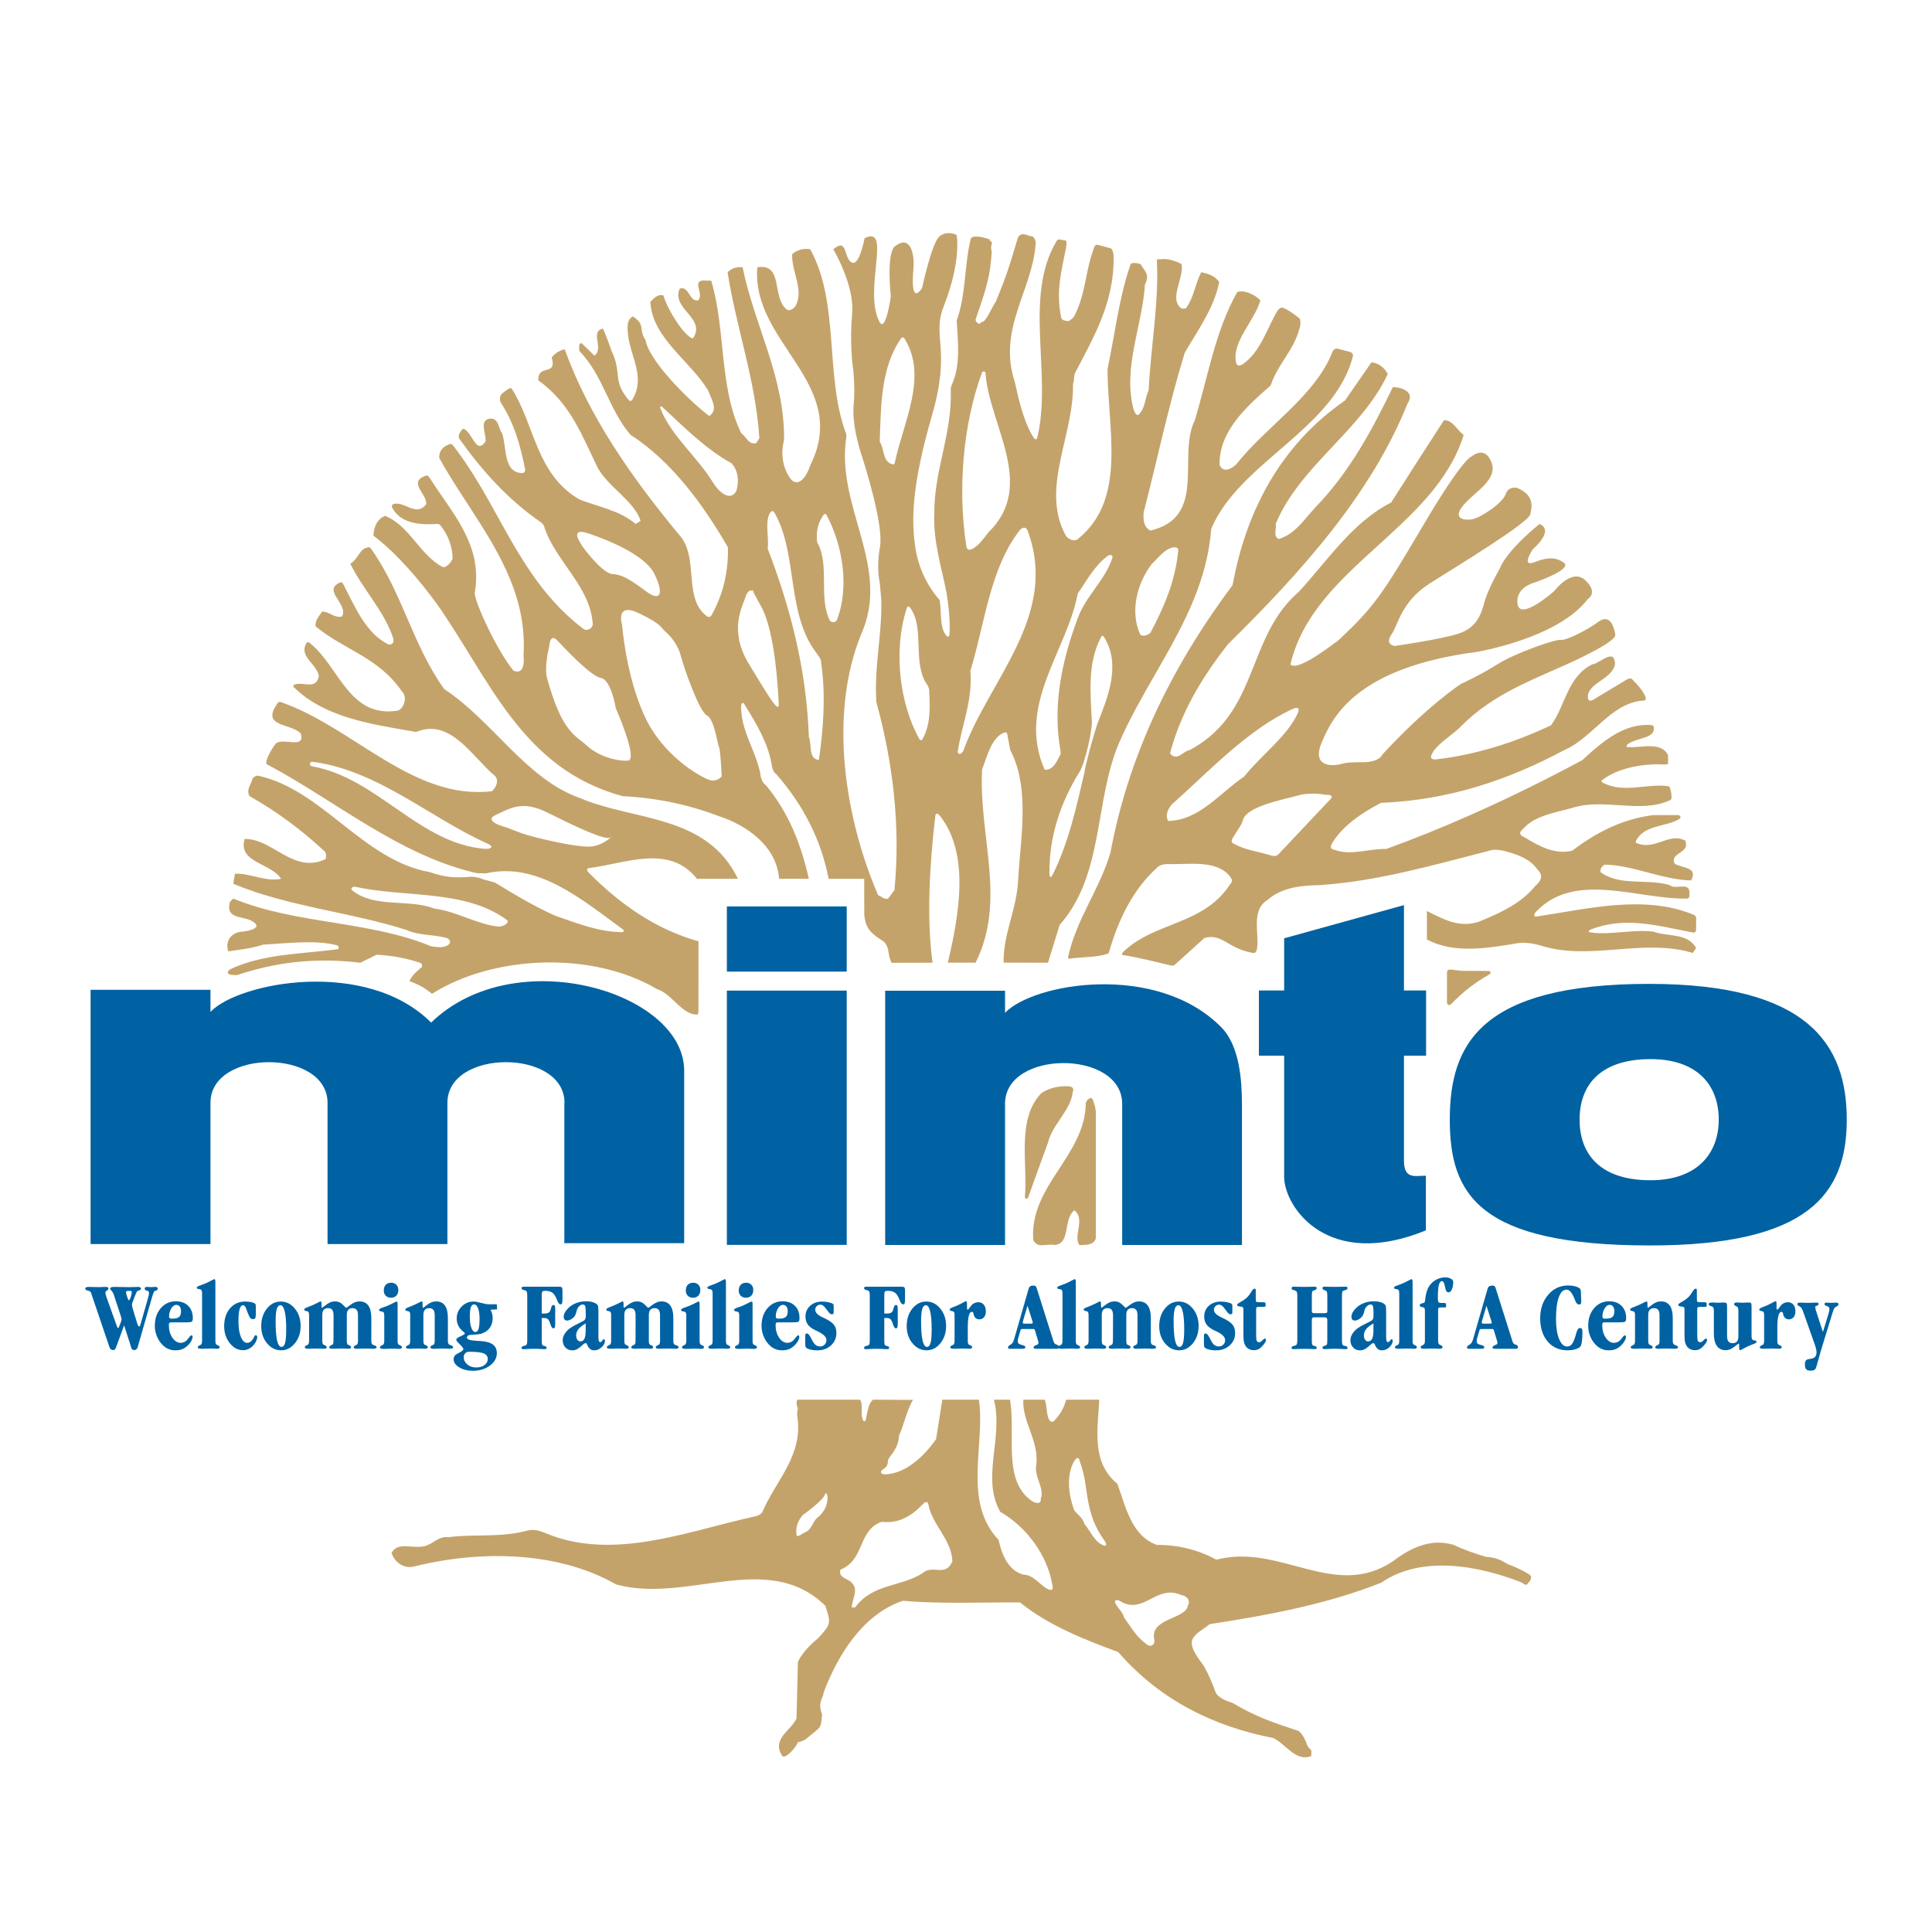
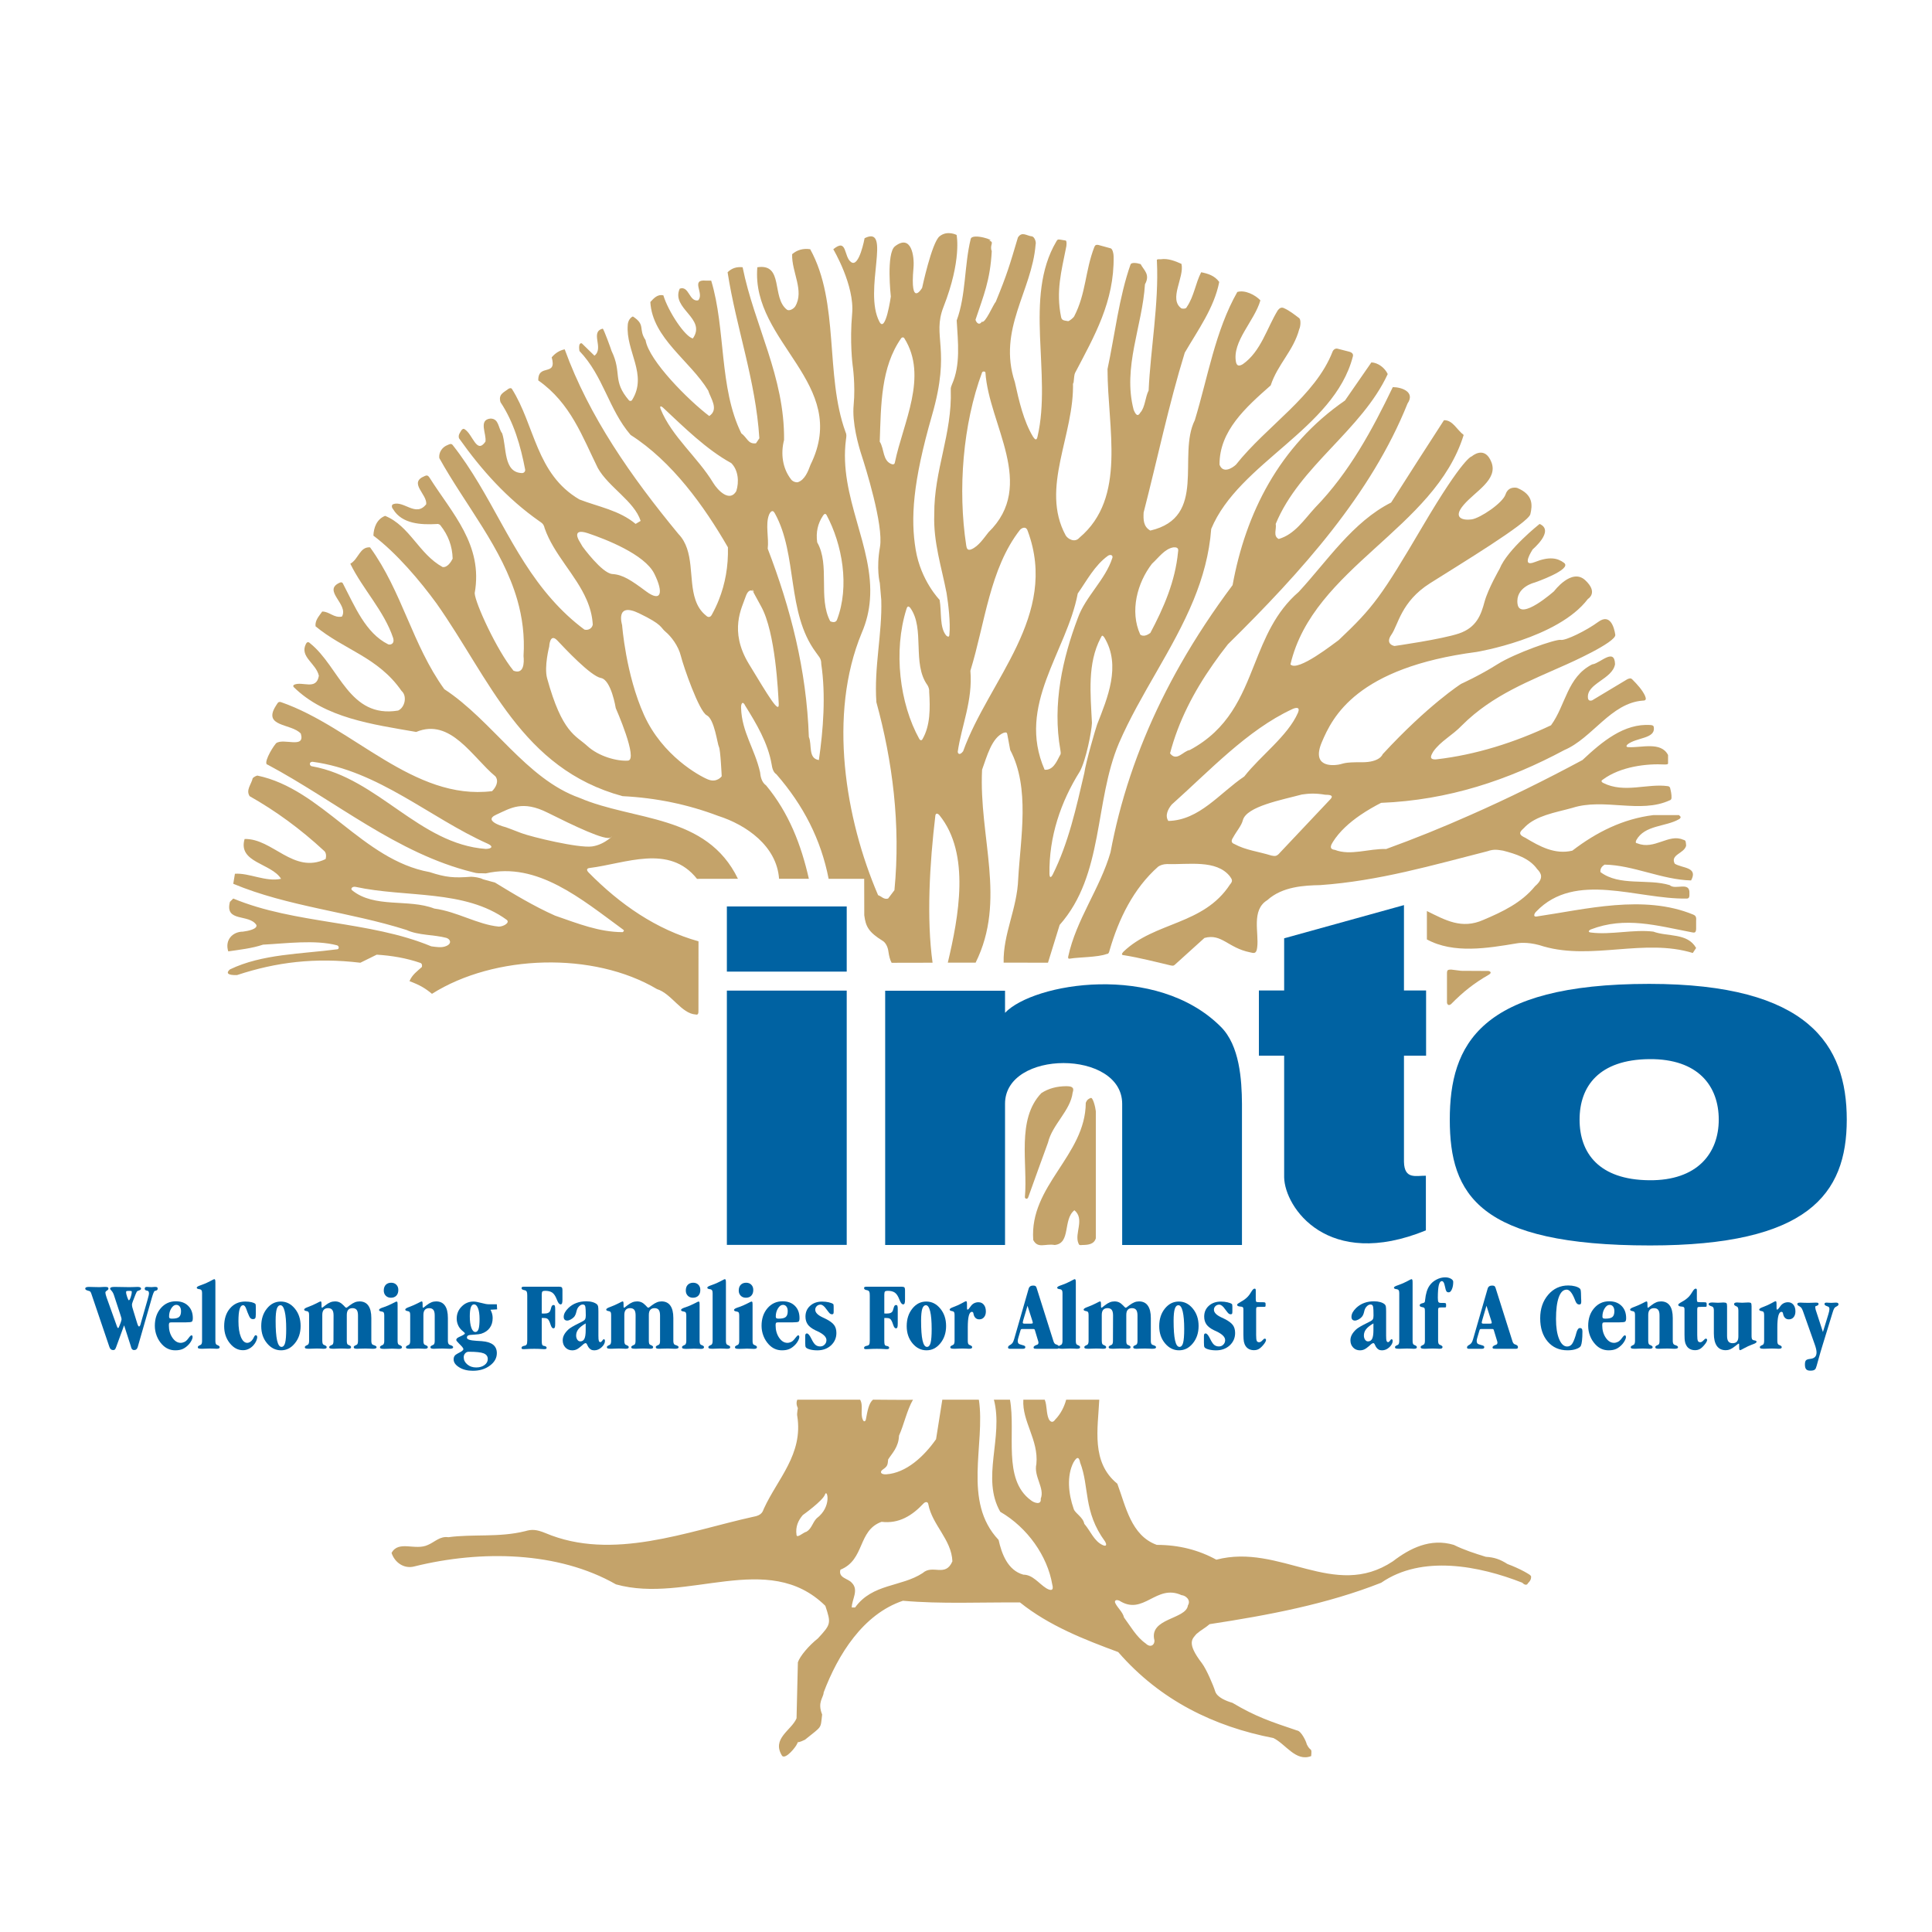
<svg xmlns="http://www.w3.org/2000/svg" version="1.0" id="Layer_1" x="0px" y="0px" width="192.756px" height="192.756px" viewBox="0 0 192.756 192.756" enable-background="new 0 0 192.756 192.756" xml:space="preserve">
  <g>
    <polygon fill-rule="evenodd" clip-rule="evenodd" fill="#FFFFFF" points="0,0 192.756,0 192.756,192.756 0,192.756 0,0  " />
    <path fill-rule="evenodd" clip-rule="evenodd" fill="#FFFFFF" d="M19.285,95.802c0-43.283,35.086-78.369,78.37-78.369   s78.369,35.086,78.369,78.369c0,43.283-35.086,78.369-78.369,78.369S19.285,139.085,19.285,95.802L19.285,95.802z" />
    <path fill-rule="evenodd" clip-rule="evenodd" fill="#C4A36A" d="M102.59,119.444c0.666-1.838,1.3-3.64,1.968-5.443   c0.422-1.801,2.252-3.201,2.461-4.994c0.194-0.537-0.106-0.637-0.652-0.637c-0.911,0.006-1.75,0.214-2.477,0.694   c-2.502,2.633-1.335,7.006-1.636,10.38C102.277,119.632,102.523,119.67,102.59,119.444L102.59,119.444z" />
    <path fill-rule="evenodd" clip-rule="evenodd" fill="#C4A36A" d="M107.994,124.213c0.564-0.003,1.162-0.069,1.336-0.666v-12.681   c-0.042-0.425-0.296-1.402-0.502-1.325c-0.209,0.08-0.377,0.166-0.5,0.491c-0.035,5.271-5.639,8.242-5.241,13.684   c0.465,0.897,1.2,0.331,2.139,0.497c1.636-0.166,0.799-2.536,1.967-3.467c1.061,0.874-0.011,2.307,0.396,3.282   C107.657,124.218,107.7,124.248,107.994,124.213L107.994,124.213z" />
    <path fill-rule="evenodd" clip-rule="evenodd" fill="#C4A36A" d="M145.782,96.858l-1.002-0.124c-0.334,0-0.396,0.064-0.415,0.297   v2.998c0.02,0.188,0.164,0.354,0.415,0.145c1.211-1.227,2.256-2.062,3.776-2.938c0.312-0.186,0.126-0.352-0.083-0.363   L145.782,96.858L145.782,96.858z" />
    <path fill-rule="evenodd" clip-rule="evenodd" fill="#C4A36A" d="M117.783,66.271c1.542-2.708,3.279-5.332,5.192-7.892   c1.299-7.144,4.64-13.881,11.214-18.419l2.635-3.805c0.665,0.034,1.334,0.534,1.63,1.165c-2.6,5.612-8.805,9.18-11.176,14.953   c0.104,0.502-0.297,1.202,0.302,1.501c1.602-0.467,2.504-1.903,3.638-3.137c3.402-3.501,5.703-7.771,7.742-12.013   c0.866,0,2.266,0.468,1.47,1.635c-3.605,9.009-10.546,16.754-17.922,24.022c-0.516,0.652-1.01,1.315-1.478,1.989   c-1.935,2.76-3.461,5.7-4.295,8.894c0.671,0.866,1.304-0.238,1.97-0.334c3.875-2.077,5.168-5.313,6.457-8.56   c1.034-2.592,2.065-5.195,4.417-7.223c2.839-3.071,5.375-6.973,9.215-8.91c1.734-2.74,3.501-5.471,5.271-8.213   c0.868-0.03,1.298,0.973,1.966,1.473c-2.898,9.37-15,13.207-17.279,22.874c0,0.003-0.003,0.014-0.003,0.016   c0.709,0.799,4.394-2.14,4.811-2.423c3.478-3.288,4.258-4.367,8.37-11.347c4.11-6.978,4.906-6.983,4.906-6.983   s1.288-1.152,1.965,0.583c0.676,1.739-1.609,2.896-2.766,4.249c-1.158,1.349-0.046,1.571,0.801,1.451   c0.84-0.123,3.09-1.625,3.376-2.499c0.291-0.869,1.149-0.642,1.149-0.642c1.638,0.674,1.53,1.748,1.322,2.627   c-0.208,0.874-7.114,5.053-10.011,6.89c-2.895,1.83-3.173,4.168-3.852,5.127c-0.676,0.968,0.305,1.131,0.305,1.131   s4.707-0.666,6.443-1.251c1.737-0.593,2.194-1.844,2.544-3.156c0.356-1.309,1.508-3.3,1.508-3.3c0.77-1.93,3.986-4.471,3.986-4.471   c1.545,0.676-0.705,2.542-0.696,2.544c0.011,0.008-1.234,1.838,0.214,1.261c1.448-0.58,2.273-0.411,2.918,0.075   c0.871,0.655-2.927,1.967-2.927,1.967s-1.947,0.449-1.71,2.139c0.246,1.75,3.645-1.275,3.645-1.275s1.754-2.354,3.106-1.099   c1.349,1.251,0.27,1.871,0.27,1.871c-2.991,3.955-11.109,5.289-11.109,5.289c-11.97,1.563-14.375,6.488-15.438,9   c-1.061,2.51,1.061,2.339,1.638,2.246c0.583-0.096,0.503-0.259,2.339-0.241c1.838,0.014,2.087-0.796,2.087-0.796   c4.535-4.92,7.827-7.023,7.827-7.023s1.874-0.845,3.63-1.959c1.761-1.109,5.82-2.523,6.304-2.43   c0.481,0.102,2.601-0.945,3.766-1.804c1.174-0.85,1.569,0.524,1.687,1.288c0.117,0.762-4.826,2.945-4.826,2.945   c-3.643,1.644-7.397,3.028-10.463,6.09c-0.979,1.029-2.151,1.58-2.881,2.64c-0.163,0.294-0.508,0.808,0.291,0.762   c3.961-0.449,7.879-1.7,11.468-3.402c1.467-2.001,1.601-4.808,4.104-6.075l0.086-0.016c0.77-0.158,2.154-1.657,2.196,0   c-0.257,1.507-2.878,1.913-2.701,3.381c0.037,0.224,0.165,0.296,0.411,0.227l3.525-2.116c0.208-0.079,0.339-0.147,0.516,0.053   c0.446,0.452,0.959,0.997,1.24,1.601c0.12,0.292,0.139,0.492-0.217,0.484c-3.199,0.235-5.032,3.744-7.827,4.931   c-5.604,3.004-11.58,5.003-18.288,5.27c-0.668,0.342-1.387,0.754-2.077,1.224c-1.076,0.738-2.078,1.63-2.726,2.667   c-0.171,0.272-0.443,0.734,0.192,0.799c1.569,0.611,3.424-0.145,5.113-0.083c2.83-1.026,5.625-2.157,8.381-3.383   c3.8-1.672,7.53-3.52,11.208-5.495c1.964-1.838,4.152-3.677,6.795-3.493c0.21,0.019,0.316,0.061,0.329,0.248   c0.142,1.13-1.727,0.976-2.626,1.684c-0.1,0.109-0.206,0.265,0.088,0.273c1.274,0.084,3.246-0.594,3.955,0.786v0.74   c0.008,0.126,0.029,0.206-0.305,0.206c-1.839-0.104-4.435,0.206-6.184,1.494c-0.177,0.093-0.217,0.219,0.01,0.342   c2.112,1.072,4.412,0.026,6.486,0.329c0.125,0.026,0.171,0.11,0.192,0.152c0.077,0.323,0.165,0.663,0.145,1.023   c-0.006,0.104-0.067,0.211-0.171,0.23c-2.942,1.365-6.571-0.257-9.723,0.759c-0.833,0.235-1.774,0.424-2.644,0.721   c-0.77,0.262-1.49,0.607-2.036,1.135c-0.278,0.343-1.013,0.693-0.021,1.121c1.438,0.868,2.967,1.708,4.701,1.29   c2.408-1.846,5.048-3.171,8.076-3.546h2.565l0.152,0.157c0.054,0.067-0.069,0.228-0.16,0.257c-1.314,0.759-3.408,0.564-4.247,2.077   c-0.063,0.177-0.131,0.297,0.12,0.331c1.682,0.677,3.113-1.002,4.55-0.366c0.312,0.066,0.25,0.211,0.299,0.585   c-0.168,0.786-1.617,0.89-1.139,1.804c0.729,0.471,2.368,0.308,1.633,1.673c-2.902-0.067-5.796-1.537-8.637-1.577   c-0.297,0.201-0.441,0.409-0.406,0.743c1.899,1.435,4.706,0.633,6.908,1.302c0.568,0.534,2.036-0.434,1.969,0.833   c0.021,0.398-0.061,0.503-0.27,0.508c-4.934,0.086-11.115-2.772-15.014,1.293c-0.193,0.182-0.332,0.532,0,0.502   c4.92-0.719,10.708-2.236,15.658-0.198c0.182,0.083,0.336,0.168,0.294,0.588v0.853c-0.024,0.398-0.169,0.371-0.398,0.334   c-3.536-0.676-6.676-1.614-10.118-0.289c-0.166,0.08-0.371,0.28,0.083,0.312c1.933,0.238,4.22-0.339,6.16-0.098   c1.435,0.534,3.402,0.098,4.273,1.632l-0.334,0.5c-4.838-1.486-10.027,0.735-14.875-0.652c-1.251-0.425-2.248-0.39-2.686-0.31   c-2.902,0.484-6.3,1.063-8.967-0.391v-2.832c1.833,0.9,3.467,1.852,5.637,0.882c1.825-0.773,3.8-1.689,5.152-3.36   c0.94-0.805,0.596-1.317,0.211-1.71c-0.771-1.083-2.133-1.51-3.404-1.839c-0.466-0.063-0.861-0.187-1.562,0.062   c-5.459,1.387-10.826,2.966-16.682,3.378c-1.571,0.032-3.768,0.133-5.272,1.499c-1.636,0.994-0.814,3.289-1.013,4.722   c-0.075,0.671-0.336,0.577-0.719,0.484c-2.205-0.446-2.822-1.906-4.541-1.433l-2.923,2.643c-0.137,0.118-0.163,0.152-0.431,0.102   c-1.542-0.36-3.082-0.766-4.672-1.021c-0.312-0.013-0.211-0.173-0.066-0.341c3.124-3.021,7.985-2.644,10.642-6.719   c0.329-0.369,0.182-0.521-0.014-0.812c-1.349-1.698-4.149-1.152-6.27-1.225c-0.374,0.005-0.688,0.121-0.882,0.257   c-2.479,2.189-3.947,5.24-4.847,8.341c-0.084,0.376-0.192,0.363-0.295,0.376c-0.877,0.334-2.793,0.313-3.643,0.46   c-0.144,0.031-0.219,0.005-0.198-0.182c0.797-3.723,3.179-6.799,4.224-10.42c0.237-1.261,0.51-2.499,0.822-3.717   C112.983,76.018,115.081,71.018,117.783,66.271L117.783,66.271z M128.9,70.764c-4.466,2.082-8.23,6.146-11.996,9.506   c-0.366,0.433-0.703,1.104-0.338,1.636c3.104-0.07,5.107-2.772,7.577-4.439c1.604-2.058,4.335-4.032,5.351-6.347   C129.761,70.48,129.264,70.587,128.9,70.764L128.9,70.764z M127.709,85.063l5.01-5.31c0.45-0.468-0.197-0.451-0.513-0.463   c-0.999-0.173-1.689-0.114-2.322-0.021c-1.965,0.532-5.519,1.179-5.885,2.566c-0.139,0.548-0.62,1.077-0.97,1.721   c-0.166,0.248-0.257,0.518,0.134,0.657c1.117,0.611,2.37,0.737,3.683,1.146C127.18,85.415,127.359,85.486,127.709,85.063   L127.709,85.063z" />
    <path fill-rule="evenodd" clip-rule="evenodd" fill="#C4A36A" d="M108.181,77.127c-0.81,3.477-1.576,6.973-3.155,10.137   c-0.238,0.438-0.308,0.192-0.321-0.059c-0.059-3.723,1.122-7.197,3.034-10.244c0.617-1.13,1.172-3.998,1.205-4.834   c-0.15-2.969-0.46-5.925,0.86-8.46c0.108-0.128,0.106-0.444,0.379-0.059c1.697,2.811,0.302,6.05-0.724,8.675   C109.33,72.624,108.333,76.039,108.181,77.127L108.181,77.127z M117.534,55.068c-0.282,2.95-1.435,5.578-2.766,8.084   c-0.27,0.201-0.689,0.404-1.002,0.166c-1.069-2.338-0.3-5.176,1.168-7.074c0.682-0.623,1.267-1.492,2.146-1.636   C117.252,54.609,117.649,54.563,117.534,55.068L117.534,55.068z M105.723,75.414c-0.323,0.628-0.679,1.443-1.499,1.387   c-2.836-6.479,2.201-11.749,3.303-17.588c0.903-1.285,1.684-2.8,3.004-3.757c0.257-0.177,0.524-0.062,0.454,0.19   c-0.7,2.208-2.688,3.856-3.458,6.037c-1.499,3.976-2.556,8.562-1.731,13.159C105.872,75.278,105.803,75.253,105.723,75.414   L105.723,75.414z M96.401,54.422c-0.858-5.599-0.329-12.106,1.581-17.265c0.064-0.128,0.294-0.12,0.334,0   c0.335,5.209,5.14,11.246,0.303,15.953c-0.449,0.558-0.986,1.392-1.7,1.691C96.505,54.975,96.441,54.673,96.401,54.422   L96.401,54.422z M95.557,74.984c0.366-2.552,1.51-5.091,1.259-8.063c1.461-4.73,1.921-10.184,4.954-14.064   c0.217-0.225,0.626-0.372,0.768,0.123c3.129,8.442-3.883,14.851-6.449,21.978C95.717,75.433,95.543,75.154,95.557,74.984   L95.557,74.984z M91.724,73.735c-1.975-3.549-2.605-8.784-1.293-12.953c0.063-0.208,0.152-0.412,0.39-0.131   c1.486,2.082,0.147,5.55,1.711,7.707c0.112,0.182,0.2,0.455,0.173,0.661c0.102,1.617,0.123,3.38-0.679,4.741   C91.951,73.891,91.81,73.877,91.724,73.735L91.724,73.735z M89.011,46.321c-0.973-0.299-0.77-1.54-1.239-2.255   c0.128-3.686,0.104-7.43,2.153-10.34c0.091-0.075,0.193-0.107,0.289,0.005c2.421,3.824-0.121,8.458-0.933,12.411   C89.239,46.349,89.124,46.33,89.011,46.321L89.011,46.321z M66.141,40.661c2.111,1.973,4.348,4.193,6.817,5.543   c0.7,0.694,0.801,1.868,0.5,2.801c-0.666,1.133-1.836-0.067-2.304-0.834c-1.532-2.539-4.147-4.63-5.241-7.357   C65.847,40.661,65.809,40.381,66.141,40.661L66.141,40.661z M82.472,51.394c1.547,2.897,2.325,7.088,1.029,10.458   c-0.114,0.246-0.364,0.267-0.668,0.131c-1.231-2.304,0-5.604-1.301-7.873c-0.144-1.02,0.066-1.889,0.57-2.648   C82.197,51.313,82.333,51.161,82.472,51.394L82.472,51.394z M77.312,51.226c2.285,4.126,1.144,9.877,4.081,13.846   c0.24,0.383,0.559,0.585,0.544,1.173c0.463,3.114,0.201,6.555-0.238,9.586c-1.101-0.163-0.665-1.534-0.999-2.304   c-0.232-6.734-1.839-12.875-4.105-18.785c0.134-1.076-0.25-2.392,0.129-3.38C76.833,51.105,77.074,50.758,77.312,51.226   L77.312,51.226z M75.936,60.499c1.446,2.603,1.697,8.613,1.758,9.709c0.067,1.093-0.985-0.685-2.988-3.984   c-1.999-3.306-0.673-5.609-0.318-6.682c0.361-1.071,0.863-0.451,0.863-0.451S74.484,57.891,75.936,60.499L75.936,60.499z    M57.792,53.97c0,0-0.85-1.344,0.887-0.762c1.735,0.583,5.625,2.088,6.596,4.02c0.962,1.93,0.692,2.892-0.813,1.772   c-1.504-1.12-2.332-1.667-3.367-1.729c-1.036-0.068-2.977-2.742-2.977-2.742L57.792,53.97L57.792,53.97z M54.796,64.5   c0,0,0.054-1.393,0.805-0.602c0.753,0.794,3.322,3.552,4.354,3.745c1.032,0.187,1.478,3.003,1.478,3.003s2.276,5.155,1.221,5.241   c-1.059,0.078-2.905-0.401-4.062-1.464c-1.158-1.061-2.504-1.286-4.006-6.748C54.27,66.518,54.796,64.5,54.796,64.5L54.796,64.5z    M87.924,59.847c0.107,3.338-0.735,6.716-0.487,10.211c1.604,5.839,2.437,12.215,1.801,18.755l-0.63,0.834   c-0.434,0.13-0.668-0.235-1-0.334c-3.273-7.612-5.01-18.015-1.637-26.161c0.486-1.122,0.738-2.22,0.82-3.306   c0.425-5.315-3.127-10.275-2.392-15.976c0.056-0.357,0.072-0.542-0.045-0.775c-2.069-5.689-0.57-12.889-3.521-18.231   c-0.702-0.102-1.304,0.067-1.801,0.497c-0.064,1.785,1.248,3.646,0.299,5.222c-0.19,0.267-0.607,0.468-0.82,0.312   c-1.561-1.203-0.289-4.637-2.953-4.23c-0.633,7.542,9.313,11.593,5.308,19.701c-0.233,0.633-0.564,1.521-1.275,1.748   c-0.214,0.03-0.545-0.085-0.689-0.317c-0.829-1.081-1.029-2.534-0.677-3.897c0.07-6.312-2.965-11.428-4.134-17.235   c-0.602-0.069-1.102,0.102-1.499,0.5c0.866,5.572,2.8,10.761,3.169,16.563l-0.337,0.5c-0.799,0.107-0.866-0.562-1.464-0.997   c-2.237-4.541-1.537-10.396-3.004-15.23h-0.5c-1.636-0.168-0.137,1.301-0.805,1.967c-0.9,0.166-0.9-1.499-1.835-1.168   c-0.898,2.001,2.712,2.964,1.309,4.968c-0.78-0.171-2.44-2.661-2.942-4.302c-0.569-0.129-0.938,0.27-1.298,0.667   c0.198,3.603,3.968,5.858,5.77,8.828c0.232,0.767,1.104,1.881,0.107,2.547c-2.05-1.553-6.016-5.511-6.355-7.574   c-0.754-1.12,0.051-1.505-1.264-2.36c-0.5,0.227-0.514,0.855-0.511,0.845c-0.219,2.61,2.015,4.949,0.436,7.483   c-0.069,0.123-0.225,0.13-0.312,0.047c-1.7-1.985-0.668-2.72-1.74-4.933c-0.021-0.104-0.793-2.232-0.882-2.224   c-1.304,0.323,0.152,1.945-0.826,2.694l-1.167-1.139c-0.113-0.134-0.177-0.134-0.289-0.035c-0.104,0.188-0.078,0.441-0.04,0.708   c2.4,2.504,2.902,5.808,5.104,8.375c4.134,2.635,7.342,7.106,9.709,11.211c0.048,1.895-0.268,3.632-0.903,5.238   c-0.198,0.505-0.43,0.989-0.689,1.462c-0.171,0.342-0.412,0.289-0.589,0.112c-0.532-0.422-0.854-0.964-1.061-1.574   c-0.705-2.055-0.048-4.874-1.697-6.569c-4.738-5.743-8.91-11.716-11.345-18.421c-0.502,0.099-0.935,0.369-1.298,0.799   c0.563,1.97-1.372,0.569-1.339,2.301c3.237,2.272,4.407,5.639,5.943,8.745c1.066,1.903,3.635,3.303,4.271,5.272l-0.503,0.3   c-1.638-1.369-3.704-1.7-5.604-2.438c-4.34-2.536-4.439-7.405-6.743-11.042c-0.094-0.109-0.238-0.053-0.334,0   c-0.467,0.369-1.037,0.533-0.799,1.334c1.334,2.007,2.002,4.337,2.464,6.74c0.011,0.208-0.15,0.342-0.329,0.334   c-1.868-0.064-1.504-2.568-1.97-3.968c-0.404-0.502-0.299-1.47-1.17-1.47c-1.229,0.133-0.364,1.536-0.497,2.304   c-0.895,1.293-1.25-0.74-2.084-1.246c-0.123-0.086-0.211,0.005-0.297,0.088c-0.139,0.246-0.363,0.47-0.256,0.82   c2.274,3.208,4.796,6.014,8.006,8.269c0.216,0.15,0.438,0.249,0.537,0.701c0.903,2.605,3.108,4.639,4.191,7.148   c0.334,0.768,0.561,1.582,0.612,2.472c-0.064,0.369-0.434,0.599-0.832,0.5c-1.223-0.908-2.276-1.91-3.217-2.972   c-4.156-4.676-6.069-10.553-9.931-15.446c-0.163-0.201-0.358-0.051-0.5,0c-0.535,0.198-0.903,0.731-0.834,1.301   c2.614,4.709,6.294,8.979,7.782,14.145c0.502,1.748,0.751,3.603,0.623,5.607c0.072,0.668,0.038,1.87-1,1.466   c-1.665-2.031-3.843-6.785-3.873-7.739c0.86-4.818-2.253-7.956-4.5-11.515c-0.192-0.305-0.331-0.232-0.502-0.161   c-1.633,0.665,0.267,1.796,0.168,2.801c-1.037,1.334-2.236-0.398-3.303,0c-0.173,0.075-0.157,0.327,0,0.502   c0.88,1.476,2.798,1.561,4.326,1.478c0.215-0.046,0.359,0.071,0.415,0.16c0.749,0.954,1.166,2.037,1.198,3.297   c-0.169,0.334-0.532,0.901-1.002,0.834c-2.371-1.299-3.271-4.105-5.738-5.107c-0.837,0.334-1.136,1.17-1.168,1.973   c2.309,1.731,4.672,4.532,6.302,6.77c5.315,7.538,8.479,16.489,18.555,19.222c3.375,0.167,6.542,0.834,9.543,1.97   c2.806,0.897,5.841,3.001,6.074,6.272H80.7c-0.764-3.373-1.983-6.561-4.263-9.311c-0.438-0.308-0.562-0.858-0.604-1.32   c-0.537-2.35-1.828-4.015-1.895-6.417c-0.024-0.38,0.147-0.786,0.417-0.211c1.093,1.756,2.261,3.701,2.629,5.834   c0.059,0.379,0.15,0.789,0.479,1.002c2.708,3.113,4.447,6.516,5.211,10.431h3.546l0.008,3.629c0.145,1.144,0.436,1.687,1.849,2.566   c0.247,0.144,0.505,0.558,0.564,1.085c0.056,0.392,0.158,0.831,0.317,1.095l4.084-0.008c-0.612-4.394-0.292-9.907,0.275-14.643   c0.011-0.211,0.152-0.344,0.396-0.088c3.148,3.861,1.914,10.206,0.85,14.725h2.774c3.1-6.24,0.31-12.51,0.644-19.247   c0.466-1.273,0.96-3.224,2.171-3.691c0.166-0.022,0.299-0.115,0.35,0.182l0.286,1.539c1.996,3.773,1.031,8.773,0.799,12.847   c-0.102,3-1.525,5.502-1.454,8.37l4.424,0.005l1.165-3.771c4.438-5.006,3.439-12.28,5.911-18.122   c2.12-4.909,5.417-9.343,7.456-14.313c0.908-2.218,1.563-4.545,1.753-7.071c2.75-6.618,12.24-9.95,14.124-17.174   c0.08-0.249-0.035-0.412-0.334-0.504l-1.168-0.3c-0.214-0.058-0.411,0.06-0.508,0.276c-1.727,4.455-6.563,7.4-9.647,11.293   c-0.4,0.369-1.299,0.901-1.636,0c-0.031-3.367,2.641-5.74,5.104-7.91c0.7-2.13,2.272-3.437,2.852-5.62   c0.115-0.214,0.192-0.903,0-1.085c-0.488-0.369-0.978-0.759-1.519-1c-0.283-0.136-0.456,0.008-0.617,0.201   c-1.092,1.764-1.678,4.107-3.495,5.385c-0.488,0.292-0.614,0.064-0.681-0.2c-0.412-2.068,1.846-4.102,2.432-6.168   c-0.497-0.532-1.534-1.069-2.302-0.836c-2.204,3.872-2.942,8.528-4.24,12.792c-1.772,3.539,1.298,9.68-4.439,11.013   c-0.703-0.398-0.703-1.098-0.668-1.802c1.368-5.304,2.499-10.74,4.104-15.946c1.302-2.237,2.942-4.486,3.439-7.058   c-0.465-0.636-1.13-0.833-1.802-0.967c-0.573,1.119-0.71,2.405-1.429,3.458c-0.064,0.179-0.291,0.206-0.532,0.155   c-1.325-0.927,0.308-3.097-0.005-4.448c-0.607-0.275-1.351-0.569-2.037-0.464c-0.507-0.011-0.411,0.037-0.411,0.249   c0.2,4.158-0.636,8.714-0.828,12.846c-0.34,0.658-0.354,1.699-0.826,2.202c-0.268,0.483-0.483,0.179-0.668-0.272   c-1.117-4.242,0.871-8.357,1.128-12.521c0.553-0.994-0.118-1.405-0.43-2.015c-0.407-0.136-0.917-0.182-1.006,0.026   c-1.151,3.269-1.566,7.007-2.299,10.442c0,5.919,1.946,12.824-2.8,16.825c-0.463,0.541-1.165,0.126-1.374-0.227   c-2.576-4.752,0.906-10.035,0.725-15.308c0.077,0.625,0.066-0.625,0.208-0.897c1.94-3.704,3.924-7.117,3.849-11.633   c0-0.268-0.099-0.725-0.283-0.8l-1.232-0.339c-0.211-0.043-0.314-0.003-0.4,0.182c-0.938,2.405-0.823,4.631-2.018,6.938   c-0.088,0.163-0.497,0.481-0.607,0.481c-0.362-0.075-0.646-0.035-0.707-0.441c-0.514-2.539,0.033-4.532,0.499-6.879   c0.046-0.131,0.104-0.7-0.04-0.725L105.73,23.9c-0.228-0.027-0.249,0.043-0.345,0.201c-3.282,5.566-0.42,13.205-1.871,19.458   c-0.094,0.459-0.275,0.27-0.446,0.018c-0.945-1.569-1.396-3.551-1.816-5.451c-1.746-5.268,1.709-9.083,2.071-13.731   c0.077-0.23-0.097-0.746-0.349-0.81c-0.547-0.054-1.015-0.535-1.418,0.112c-0.835,2.804-1.057,3.608-2.208,6.411   c-0.237,0.238-1.059,2.216-1.384,1.986c-0.363,0.521-0.65-0.136-0.634-0.203c0.789-2.378,1.457-3.875,1.618-6.836   c-0.254-0.635,0.334-0.913-0.289-1.047c0.826,0.03-1.668-0.81-1.812-0.163c-0.647,2.635-0.465,5.611-1.397,8.125   c0.128,2.199,0.396,4.431-0.474,6.389c-0.058,0.153-0.136,0.321-0.118,0.526c0.15,4.423-1.681,8.036-1.646,12.422   c-0.107,2.766,0.738,5.308,1.227,7.86c0.185,1.141,0.398,2.966,0.283,4.139c-0.013,0.271-0.142,0.252-0.31,0.11   c-0.698-0.815-0.452-2.379-0.668-3.568c0,0-1.87-1.905-2.384-4.995c-0.518-3.095-0.305-6.715,1.625-13.413   c1.933-6.689-0.023-7.828,1.147-10.815c1.841-4.688,1.309-7.184,1.309-7.184s-0.938-0.494-1.71,0.145   C92.959,24.229,92,28.721,92,28.721s-1.228,2.106-0.861-2.004c0.104-1.181-0.227-3.394-1.842-2.148   c-0.901,0.684-0.419,5.017-0.419,5.017s-0.519,3.698-1.136,2.517c-1.646-3.11,1.293-9.715-1.481-8.338c0,0-0.534,2.919-1.323,2.4   c-0.791-0.513-0.371-2.472-1.801-1.298c0,0,2.141,3.591,1.882,6.427c-0.257,2.827,0.047,5.131,0.047,5.131s0.295,1.959,0.103,3.979   c-0.169,1.767,0.47,4.033,0.798,5.036c0.329,1.007,2.21,6.945,1.828,9.131c-0.39,2.191-0.016,3.594-0.016,3.594L87.924,59.847   L87.924,59.847z M62.068,62.361c0,0-0.735-2.338,1.678-1.178c2.413,1.16,2.114,1.403,2.662,1.854   c0.542,0.452,1.277,1.398,1.523,2.414c0.251,1.018,1.81,5.53,2.582,5.914c0.772,0.388,1.061,2.873,1.216,3.154   c0.155,0.278,0.276,2.929,0.276,2.929s-0.476,0.679-1.36,0.321c-0.882-0.356-4.546-2.365-6.382-6.419   C62.429,67.292,62.068,62.361,62.068,62.361L62.068,62.361z" />
    <path fill-rule="evenodd" clip-rule="evenodd" fill="#C4A36A" d="M31.179,76.462c6.542,1.191,10.646,7.752,17.296,8.236   c0.626-0.021,0.749-0.264,0.203-0.513c-5.78-2.58-10.927-7.312-17.5-8.183C30.79,76.004,30.864,76.462,31.179,76.462L31.179,76.462   z M35.116,88.813c2.24,1.833,5.642,0.834,8.209,1.833c2.269,0.299,4.34,1.604,6.441,1.801c0.47,0,1.125-0.383,0.799-0.668   c-4.201-3.068-10.076-2.2-15.113-3.301C35.151,88.437,34.959,88.646,35.116,88.813L35.116,88.813z M30.947,64.189   c2.924,2.344,3.883,7.513,8.774,6.703c0.668-0.299,0.938-1.436,0.334-1.968c-2.333-3.37-5.77-4.104-8.573-6.438   c-0.07-0.607,0.369-1.037,0.665-1.473c0.735,0,1.168,0.668,1.969,0.502c0.711-1.231-2.028-2.616-0.187-3.396   c0.11-0.029,0.225-0.059,0.316,0.161c1.152,2.199,2.224,4.88,4.479,6.002c0.201,0.085,0.674-0.013,0.5-0.63   c-0.9-2.702-3.036-4.872-4.273-7.408c0.831-0.465,0.933-1.703,1.969-1.636c3.202,4.407,4.207,9.708,7.406,14.148   c4.839,3.172,8.143,8.942,13.485,10.845c5.433,2.332,12.678,1.603,15.813,8.076l-4.084,0.007   c-2.769-3.509-7.122-1.531-10.722-1.083c-0.312,0.038-0.312,0.227-0.083,0.458c3.129,3.177,6.737,5.676,10.955,6.857l-0.005,6.845   c0.018,0.408-0.067,0.51-0.272,0.456c-1.436-0.083-2.421-2.09-3.862-2.533c-6.341-3.766-16.216-3.466-22.453,0.47   c-0.711-0.585-1.214-0.876-2.243-1.264c0.268-0.649,0.784-1.002,1.235-1.411c0,0,0.088-0.331-0.15-0.409   c-1.376-0.476-2.838-0.729-4.354-0.822l-1.633,0.804c-4.506-0.535-8.375-0.067-12.295,1.229c-1.042,0.04-1.086-0.251-0.717-0.563   c3.22-1.548,7.072-1.529,10.725-2.01c0.166-0.019,0.192-0.321-0.04-0.393c-2.18-0.577-5.054-0.187-7.381-0.067   c-1.102,0.369-2.302,0.5-3.472,0.671c-0.366-1.168,0.465-1.969,1.469-1.969c0.532-0.067,1.471-0.268,1.336-0.668   c-0.74-1.135-3.172-0.232-2.638-2.304l0.334-0.331c6.171,2.568,13.579,2.202,19.752,4.768c0.523,0.069,1.055,0.168,1.507-0.035   c0.583-0.25,0.396-0.689-0.008-0.81c-1.267-0.336-2.771-0.233-3.969-0.788c-5.671-1.802-11.846-2.333-17.283-4.607l0.166-1   c1.433-0.102,3.07,0.839,4.604,0.503c-0.97-1.567-4.337-1.602-3.637-3.972c2.801-0.066,4.872,3.539,8.079,2.004   c0,0,0.18-0.569-0.17-0.839c-2.339-2.167-4.805-3.966-7.408-5.436c-0.396-0.622,0.166-1.17,0.305-1.788   c0.152-0.182,0.457-0.27,0.457-0.27c6.452,1.335,10.498,8.423,17.192,9.631c1.633,0.534,2.419,0.599,4.153,0.464   c0.3,0.011,0.877,0.086,1.168,0.251l1.208,0.334c1.86,1.135,3.867,2.352,5.986,3.295c2.336,0.81,4.396,1.638,6.735,1.648   c0,0,0.275-0.128,0.037-0.27c-4.145-3.033-8.538-6.771-13.672-5.593c-0.713-0.038-0.756,0.047-1.338-0.124   c-7.537-1.868-13.619-7.082-20.429-10.719c-0.464-0.043,0.305-1.502,0.834-2.138c0.735-0.566,2.94,0.604,2.47-0.964   c-0.933-1.037-3.87-0.634-2.47-2.801c0.118-0.144,0.173-0.446,0.502-0.336c7.208,2.504,13.215,9.843,21.053,8.878   c0.366-0.369,0.704-0.97,0.334-1.47c-2.301-1.903-4.471-5.872-7.908-4.436c-4.38-0.762-9.086-1.385-12.224-4.482   c-0.074-0.091-0.042-0.174,0.043-0.227c0.836-0.383,2.221,0.602,2.472-0.898c-0.283-1.253-1.946-1.887-1.291-3.178   C30.6,64.096,30.731,63.968,30.947,64.189L30.947,64.189z M52.022,83.122c1.021,0.384,5.694,1.512,7.047,1.328   c1.352-0.184,2.319-1.336,1.876-0.911c-0.446,0.425-3.801-1.208-6.31-2.458c-2.512-1.259-3.672-0.463-5.126,0.2   c-1.448,0.654,0.967,1.256,0.967,1.256S51.049,82.744,52.022,83.122L52.022,83.122z" />
    <polygon fill-rule="evenodd" clip-rule="evenodd" fill="#0062A2" points="72.52,90.436 84.477,90.436 84.477,96.938 72.52,96.938    72.52,90.436  " />
    <polygon fill-rule="evenodd" clip-rule="evenodd" fill="#0062A2" points="72.52,98.833 84.477,98.833 84.477,124.202    72.52,124.202 72.52,98.833  " />
-     <path fill-rule="evenodd" clip-rule="evenodd" fill="#0062A2" d="M43.016,102.023c8.351-8.108,25.226-3.068,25.244,4.778v17.231   H56.303v-14.001h0.019c-0.008-5.411-11.692-5.411-11.684,0v14.09H32.679v-14.09c-0.005-5.411-11.692-5.411-11.681,0v14.09H9.039   V98.755h11.959v2.202C23.831,97.978,36.56,95.578,43.016,102.023L43.016,102.023z" />
    <path fill-rule="evenodd" clip-rule="evenodd" fill="#0062A2" d="M123.911,110.123v14.09H111.96v-14.09   c-0.014-5.414-11.697-5.414-11.687,0v14.09H88.314V98.846h11.959v2.202c2.836-2.974,15.072-5.067,21.526,1.393   C123.679,104.303,123.893,107.713,123.911,110.123L123.911,110.123z" />
    <path fill-rule="evenodd" clip-rule="evenodd" fill="#0062A2" d="M140.074,115.912v-10.569l0.008-0.014h2.199v-6.51h-2.199   l-0.008,0.026v-8.542l-11.954,3.312v5.23l0.005-0.026H125.6v6.51h2.525l-0.005,0.014v12.122c0.06,2.99,4.324,9.297,14.14,5.291   v-5.454C141.276,117.286,140.111,117.708,140.074,115.912L140.074,115.912z" />
    <path fill-rule="evenodd" clip-rule="evenodd" fill="#0062A2" d="M144.646,111.706c0-7.454,2.978-13.544,19.895-13.544   c15.911,0,19.711,6.09,19.711,13.544c0,7.464-3.891,12.553-19.623,12.553C147.535,124.259,144.646,119.17,144.646,111.706   L144.646,111.706z M164.541,117.753c4.812,0.051,6.939-2.704,6.939-6.047c0-3.336-2.033-6.083-6.939-6.037   c-5.003,0.051-6.946,2.701-6.946,6.037C157.595,115.049,159.538,117.708,164.541,117.753L164.541,117.753z" />
    <path fill-rule="evenodd" clip-rule="evenodd" fill="#C4A36A" d="M130.378,174.033c0.399,0.814,0.521,0.208,0.439,1.17   c-1.534,0.602-2.536-1.197-3.77-1.799c-5.876-1.136-11.277-3.735-15.483-8.576c-3.335-1.236-6.897-2.618-9.797-4.951   c-3.902-0.032-7.878,0.168-11.682-0.169c-3.984,1.339-6.486,5.385-7.906,9.14c-0.023,0.551-0.649,0.965-0.154,2.213   c-0.179,1.465,0.047,1.088-1.71,2.51c-1.205,0.585-0.46-0.132-0.817,0.463c-0.107,0.259-1.093,1.512-1.462,1.154   c-1.093-1.725,0.933-2.553,1.435-3.75l0.134-5.591c0.208-0.625,1.109-1.681,1.996-2.381c1.301-1.408,1.331-1.491,0.743-3.252   c-5.738-5.645-13.812-0.169-20.888-2.141c-5.772-3.301-13.48-3.432-20.089-1.797c-1.066,0.297-1.999-0.406-2.3-1.339   c0.7-1.299,2.37-0.195,3.637-0.804c0.682-0.292,1.195-0.888,2.029-0.765c2.461-0.334,5.056,0.046,7.667-0.604   c0.636-0.188,1.09-0.188,2.012,0.189c6.684,2.827,14.143-0.166,20.725-1.62c0.912-0.144,0.962-0.562,1.083-0.831   c1.355-2.958,3.925-5.414,3.325-9.215c-0.07-0.221,0.099-1.013,0.058-0.804c0,0-0.243-0.406-0.058-0.834h6.27   c0.339,0.563-0.003,1.408,0.267,1.988c0.109,0.302,0.296,0.129,0.31-0.034c0.144-0.754,0.28-1.641,0.719-1.959   c0,0,3.92,0.04,3.977,0.005c-0.612,1.066-0.887,2.462-1.393,3.584c-0.04,1.167-0.721,1.79-1.083,2.376   c-0.053,0.537-0.042,0.668-0.537,1.01c-0.299,0.201-0.254,0.494,0.329,0.476c2.018-0.128,3.806-1.817,4.987-3.506l0.625-3.944   l3.648,0.005c0.668,4.447-1.667,10.149,1.967,13.987c0.303,1.366,0.903,3.036,2.47,3.467c0.936,0,1.525,0.871,2.279,1.352   c0.417,0.251,0.796,0.3,0.604-0.377c-0.48-2.821-2.458-5.665-5.187-7.247c-1.93-3.37,0.339-7.41-0.634-11.187l1.604,0.005   c0.599,3.343-0.765,7.93,2.078,10.027c0.324,0.272,1.074,0.518,0.989-0.147c0.428-1.059-0.722-2.21-0.433-3.469   c0.232-2.402-1.436-4.238-1.302-6.411h2.136c0.24,0.593,0.139,1.331,0.397,1.916c0.12,0.252,0.383,0.468,0.646,0.066   c0.53-0.537,0.901-1.264,1.094-1.982h3.303c-0.134,2.87-0.836,6.243,1.802,8.381c0.836,2.237,1.368,5.174,3.936,6.102   c2.205,0,4.172,0.508,5.941,1.478c6.374-1.67,11.743,4.067,17.617,0.16c1.702-1.304,3.738-2.333,6.074-1.638   c1.023,0.508,2.108,0.854,3.199,1.191c0.844,0.049,1.43,0.254,2.154,0.717c0.574,0.214,1.143,0.462,1.691,0.759   c0.422,0.246,0.737,0.38,0.665,0.585c0,0.232-0.155,0.425-0.318,0.582c-0.071,0.198-0.323,0.198-0.55-0.056   c-4.271-1.681-10.009-2.819-14.084,0c-5.404,2.133-11.214,3.23-17.117,4.132c-0.403,0.36-0.909,0.614-1.314,0.978   c-0.394,0.484-1.034,0.861,0.539,2.911c0.452,0.593,1.145,2.213,1.339,2.841c0.208,0.596,1.134,0.951,1.713,1.119   c2.342,1.396,3.867,1.89,6.44,2.758C129.82,172.686,130.322,173.744,130.378,174.033L130.378,174.033z M92.154,149.988   c-1.144,1.228-2.475,2.056-4.202,1.844c-2.402,0.869-1.635,3.779-4.104,4.778c-0.232,0.831,0.767,0.866,1.133,1.302   c0.735,0.728,0,1.665,0,2.465h0.334c1.734-2.405,4.604-2.031,6.74-3.433c1.002-0.902,2.269,0.46,2.966-1.173   c-0.088-2.178-2.02-3.627-2.402-5.689C92.577,149.794,92.322,149.828,92.154,149.988L92.154,149.988z M81.475,151.485   c1.566-1.171,1.042-3.002,0.836-2.381c-0.21,0.625-2.213,2.052-2.213,2.052c-0.457,0.529-0.75,1.165-0.628,1.994   c0.056,0.347,0.671-0.263,1-0.334C80.989,152.5,81.059,151.918,81.475,151.485L81.475,151.485z M111.275,159.948   c0.241,0.495,0.743,0.88,0.869,1.431c0.628,0.841,1.24,1.95,2.162,2.589c0.5,0.489,0.911,0.115,0.873-0.305   c-0.585-2.247,3.167-2.081,3.339-3.492c0.339-0.543-0.252-1.003-0.632-1.021c-2.541-1.162-3.792,2.093-6.204,0.551   C111.3,159.542,111.166,159.734,111.275,159.948L111.275,159.948z M108.179,152.03c0.617,0.708,0.978,1.737,1.839,2.122   c0.334,0.158,0.448,0.013,0.232-0.358c-2.202-3.012-1.537-5.428-2.486-7.878c-0.08-0.42-0.237-0.746-0.657-0.021   c-0.7,1.344-0.507,3.17,0.011,4.631C107.213,150.948,108.061,151.356,108.179,152.03L108.179,152.03z" />
    <path fill-rule="evenodd" clip-rule="evenodd" fill="#0062A2" d="M11.609,134.341c-0.056,0.163-0.106,0.265-0.149,0.303   c-0.041,0.037-0.099,0.053-0.173,0.053c-0.18,0-0.306-0.102-0.372-0.312c-0.016-0.045-0.027-0.077-0.035-0.101l-1.753-5.167   c-0.035-0.112-0.072-0.192-0.107-0.234c-0.035-0.046-0.078-0.072-0.131-0.081c-0.021-0.01-0.056-0.019-0.104-0.029   c-0.187-0.048-0.281-0.117-0.281-0.199c0-0.06,0.027-0.105,0.085-0.135c0.054-0.029,0.145-0.045,0.273-0.045   c0.102,0,0.272,0.008,0.51,0.013c0.238,0.009,0.425,0.011,0.556,0.011c0.043,0,0.118-0.002,0.222-0.011   c0.107-0.005,0.19-0.013,0.251-0.013h0.083c0.146,0,0.241,0.016,0.278,0.04c0.038,0.026,0.056,0.074,0.056,0.14   c0,0.061-0.051,0.125-0.152,0.188c-0.102,0.062-0.152,0.132-0.152,0.198c0,0.04,0.011,0.109,0.032,0.2   c0.022,0.094,0.051,0.188,0.089,0.291l0.975,2.722c0.011,0.023,0.022,0.058,0.035,0.102c0.048,0.151,0.096,0.226,0.145,0.226   c0.03,0,0.075-0.079,0.136-0.248c0.016-0.04,0.026-0.068,0.035-0.091l0.085-0.219c0.024-0.072,0.045-0.137,0.059-0.198   c0.016-0.058,0.024-0.104,0.024-0.133s-0.014-0.083-0.032-0.161c-0.022-0.077-0.048-0.168-0.081-0.262l-0.645-1.964   c-0.058-0.182-0.139-0.328-0.237-0.437c-0.099-0.108-0.148-0.173-0.148-0.194c0-0.075,0.033-0.126,0.096-0.155   c0.064-0.029,0.182-0.045,0.348-0.045c0.203,0,0.467,0.008,0.796,0.013c0.326,0.009,0.554,0.011,0.682,0.011   c0.133,0,0.289-0.002,0.473-0.011c0.18-0.005,0.297-0.013,0.351-0.013c0.114,0,0.2,0.016,0.256,0.045s0.085,0.075,0.085,0.135   c0,0.079-0.08,0.144-0.243,0.191c-0.04,0.017-0.075,0.023-0.104,0.037c-0.053,0.014-0.123,0.132-0.208,0.355   c-0.023,0.06-0.042,0.11-0.056,0.145l-0.189,0.486c-0.008,0.021-0.016,0.048-0.03,0.083c-0.054,0.134-0.077,0.243-0.077,0.315   c0,0.057,0.011,0.129,0.029,0.214c0.019,0.088,0.059,0.222,0.121,0.408l0.39,1.268c0.04,0.109,0.069,0.179,0.094,0.216   c0.021,0.033,0.048,0.051,0.074,0.051c0.064,0,0.115-0.088,0.161-0.259c0.014-0.051,0.024-0.088,0.029-0.115l0.652-2.271   c0.062-0.216,0.102-0.363,0.12-0.449c0.021-0.085,0.029-0.144,0.029-0.184c0-0.066-0.008-0.124-0.023-0.166   c-0.017-0.046-0.04-0.077-0.073-0.102c-0.037-0.011-0.083-0.024-0.144-0.037c-0.123-0.024-0.185-0.086-0.185-0.187   c0-0.06,0.017-0.105,0.051-0.135c0.035-0.029,0.085-0.045,0.158-0.045c0.045,0,0.117,0.008,0.221,0.013   c0.102,0.009,0.182,0.011,0.241,0.011c0.035,0,0.091-0.002,0.166-0.011c0.072-0.005,0.13-0.013,0.173-0.013   c0.123,0,0.2,0.016,0.235,0.04c0.033,0.026,0.048,0.078,0.048,0.149c0,0.099-0.072,0.163-0.216,0.198   c-0.035,0.005-0.064,0.011-0.088,0.016c-0.073,0.06-0.171,0.308-0.294,0.74c-0.038,0.137-0.067,0.243-0.091,0.321l-1.286,4.479   l-0.008,0.037c-0.062,0.22-0.184,0.323-0.369,0.323c-0.149,0-0.248-0.088-0.294-0.262c-0.016-0.063-0.028-0.114-0.042-0.151   l-0.663-2.056L11.609,134.341L11.609,134.341z M12.854,129.731c0.051,0,0.113-0.102,0.185-0.305   c0.072-0.203,0.107-0.391,0.107-0.561c0-0.028-0.014-0.046-0.043-0.055c-0.026-0.007-0.077-0.016-0.155-0.016h-0.16   c-0.086,0-0.144,0.011-0.168,0.024c-0.026,0.013-0.04,0.046-0.04,0.091c0,0.123,0.037,0.294,0.112,0.502   C12.767,129.625,12.82,129.731,12.854,129.731L12.854,129.731z" />
    <path fill-rule="evenodd" clip-rule="evenodd" fill="#0062A2" d="M17.293,131.931h-0.178c-0.121,0-0.193,0.021-0.222,0.056   c-0.03,0.041-0.045,0.118-0.045,0.236c0,0.48,0.117,0.892,0.35,1.236c0.232,0.343,0.508,0.517,0.832,0.517   c0.125,0,0.248-0.033,0.372-0.092c0.123-0.059,0.225-0.145,0.31-0.251c0.032-0.04,0.075-0.096,0.128-0.165   c0.12-0.164,0.208-0.243,0.268-0.243c0.035,0,0.061,0.016,0.08,0.045c0.016,0.029,0.027,0.074,0.029,0.131   c0,0.083-0.032,0.19-0.099,0.321c-0.064,0.131-0.147,0.254-0.248,0.374c-0.198,0.221-0.404,0.382-0.618,0.481   c-0.211,0.099-0.465,0.144-0.756,0.144c-0.26,0-0.498-0.045-0.717-0.144c-0.222-0.095-0.422-0.243-0.607-0.438   c-0.229-0.247-0.408-0.529-0.534-0.853c-0.126-0.324-0.19-0.661-0.19-1.011c0-0.716,0.198-1.299,0.594-1.759   c0.396-0.456,0.898-0.687,1.501-0.687c0.519,0,0.931,0.152,1.235,0.457c0.305,0.302,0.46,0.708,0.46,1.222   c0,0.182-0.033,0.299-0.094,0.35c-0.064,0.048-0.254,0.072-0.572,0.072H17.293L17.293,131.931z M17.585,130.186   c-0.188,0-0.353,0.12-0.5,0.358c-0.145,0.232-0.217,0.502-0.217,0.804c0,0.083,0.021,0.143,0.064,0.172   c0.042,0.029,0.118,0.042,0.227,0.042c0.334,0,0.569-0.051,0.702-0.163c0.131-0.109,0.199-0.304,0.199-0.579   c0-0.198-0.043-0.351-0.129-0.463C17.847,130.242,17.729,130.186,17.585,130.186L17.585,130.186z" />
    <path fill-rule="evenodd" clip-rule="evenodd" fill="#0062A2" d="M20.161,129.021c0-0.128-0.016-0.216-0.046-0.275   c-0.031-0.054-0.085-0.094-0.163-0.115c-0.024-0.002-0.058-0.007-0.112-0.016c-0.142-0.024-0.211-0.07-0.211-0.142   c0-0.075,0.123-0.152,0.367-0.235c0.056-0.021,0.096-0.034,0.125-0.045c0.292-0.102,0.566-0.22,0.826-0.361   c0.259-0.139,0.398-0.211,0.422-0.211c0.046,0,0.078,0.021,0.093,0.066c0.019,0.043,0.027,0.137,0.027,0.286v5.826   c0,0.106,0.013,0.192,0.037,0.254c0.024,0.064,0.062,0.104,0.11,0.123c0.007,0.002,0.023,0.011,0.048,0.021   c0.155,0.059,0.232,0.128,0.232,0.203c0,0.062-0.024,0.104-0.069,0.128c-0.048,0.026-0.128,0.04-0.241,0.04   c-0.026,0-0.115-0.003-0.264-0.014c-0.15-0.005-0.287-0.011-0.409-0.011c-0.08,0-0.208,0.006-0.385,0.011   c-0.177,0.011-0.31,0.014-0.401,0.014c-0.171,0-0.281-0.014-0.337-0.037c-0.053-0.024-0.077-0.067-0.077-0.131   c0-0.064,0.072-0.126,0.213-0.19c0.03-0.013,0.054-0.023,0.078-0.034c0.043-0.021,0.075-0.064,0.099-0.131   c0.024-0.069,0.037-0.146,0.037-0.246V129.021L20.161,129.021z" />
    <path fill-rule="evenodd" clip-rule="evenodd" fill="#0062A2" d="M25.522,131.124c0,0.205-0.019,0.339-0.06,0.397   c-0.039,0.06-0.114,0.089-0.224,0.089c-0.107,0-0.192-0.035-0.262-0.11c-0.069-0.071-0.163-0.264-0.28-0.566   c-0.03-0.075-0.067-0.171-0.107-0.294c-0.094-0.277-0.203-0.416-0.327-0.416c-0.163,0-0.28,0.131-0.357,0.392   c-0.078,0.263-0.115,0.666-0.115,1.208c0,0.647,0.08,1.171,0.243,1.564c0.161,0.39,0.374,0.588,0.633,0.588   c0.099,0,0.195-0.033,0.294-0.092c0.096-0.061,0.182-0.151,0.259-0.267c0.033-0.048,0.07-0.112,0.11-0.203   c0.064-0.131,0.125-0.201,0.184-0.201c0.046,0,0.08,0.02,0.108,0.051c0.026,0.035,0.042,0.078,0.042,0.129   c0,0.112-0.035,0.246-0.101,0.401c-0.067,0.151-0.156,0.29-0.265,0.411c-0.142,0.163-0.305,0.288-0.486,0.374   c-0.182,0.089-0.372,0.131-0.57,0.131c-0.502,0-0.94-0.232-1.314-0.7s-0.561-1.029-0.561-1.691c0-0.732,0.192-1.331,0.58-1.782   c0.388-0.452,0.895-0.682,1.521-0.682c0.24,0,0.454,0.024,0.639,0.066c0.184,0.046,0.307,0.102,0.369,0.171   c0.016,0.016,0.029,0.043,0.037,0.086c0.008,0.037,0.011,0.12,0.011,0.243V131.124L25.522,131.124z" />
    <path fill-rule="evenodd" clip-rule="evenodd" fill="#0062A2" d="M29.993,132.294c0,0.68-0.189,1.257-0.572,1.724   c-0.379,0.471-0.839,0.703-1.376,0.703c-0.545,0-1.01-0.229-1.398-0.694c-0.39-0.466-0.583-1.034-0.583-1.716   c0-0.703,0.187-1.288,0.564-1.753c0.376-0.471,0.838-0.703,1.386-0.703c0.548,0,1.016,0.232,1.401,0.703   C29.801,131.022,29.993,131.602,29.993,132.294L29.993,132.294z M27.5,131.771c0,0.877,0.048,1.531,0.144,1.962   c0.099,0.43,0.243,0.646,0.441,0.646c0.168,0,0.292-0.134,0.363-0.403c0.072-0.27,0.107-0.725,0.107-1.377   c0-0.761-0.047-1.347-0.149-1.758c-0.1-0.412-0.241-0.617-0.423-0.617c-0.168,0-0.289,0.12-0.369,0.363   C27.54,130.83,27.5,131.226,27.5,131.771L27.5,131.771z" />
    <path fill-rule="evenodd" clip-rule="evenodd" fill="#0062A2" d="M32.158,133.799c0,0.106,0.013,0.192,0.037,0.254   c0.027,0.064,0.064,0.104,0.112,0.123c0.016,0.005,0.035,0.017,0.059,0.023c0.154,0.062,0.229,0.128,0.229,0.201   c0,0.062-0.024,0.104-0.075,0.128c-0.047,0.026-0.131,0.04-0.243,0.04c-0.023,0-0.114-0.003-0.264-0.014   c-0.15-0.005-0.286-0.011-0.404-0.011c-0.083,0-0.208,0.006-0.385,0.011c-0.173,0.011-0.307,0.014-0.398,0.014   c-0.171,0-0.281-0.014-0.334-0.037c-0.054-0.024-0.08-0.067-0.08-0.131c0-0.064,0.072-0.126,0.213-0.19   c0.03-0.013,0.054-0.023,0.072-0.034c0.046-0.021,0.081-0.064,0.104-0.134c0.024-0.066,0.037-0.144,0.037-0.243v-2.595   c0-0.126-0.013-0.217-0.042-0.272c-0.026-0.056-0.069-0.089-0.131-0.104c-0.026-0.006-0.056-0.011-0.091-0.02   c-0.152-0.028-0.229-0.079-0.229-0.146c0-0.079,0.114-0.163,0.345-0.246c0.045-0.016,0.08-0.026,0.106-0.04   c0.265-0.099,0.521-0.213,0.77-0.339c0.246-0.128,0.382-0.195,0.409-0.195c0.04,0,0.069,0.021,0.083,0.056   c0.014,0.038,0.021,0.126,0.021,0.262v0.118c0,0.086,0.005,0.142,0.016,0.163c0.008,0.023,0.024,0.032,0.043,0.032   c0.016,0,0.059-0.029,0.131-0.089c0.069-0.062,0.133-0.106,0.187-0.146c0.189-0.149,0.357-0.249,0.504-0.307   c0.147-0.06,0.302-0.089,0.468-0.089c0.173,0,0.326,0.034,0.459,0.099s0.278,0.177,0.431,0.337c0.016,0.019,0.034,0.04,0.056,0.067   c0.074,0.085,0.133,0.128,0.179,0.128c0.032,0,0.098-0.043,0.198-0.126c0.059-0.042,0.104-0.08,0.142-0.109   c0.195-0.149,0.366-0.249,0.513-0.307c0.147-0.06,0.303-0.089,0.463-0.089c0.391,0,0.684,0.142,0.882,0.423   c0.198,0.28,0.296,0.691,0.296,1.236v2.299c0,0.104,0.017,0.188,0.045,0.252c0.029,0.066,0.069,0.106,0.124,0.125   c0.018,0.005,0.042,0.017,0.072,0.023c0.187,0.062,0.283,0.128,0.283,0.201c0,0.062-0.029,0.104-0.088,0.128   c-0.056,0.026-0.152,0.04-0.289,0.04c-0.083,0-0.203-0.003-0.361-0.014c-0.158-0.005-0.272-0.011-0.341-0.011   c-0.161,0-0.339,0.006-0.53,0.011c-0.195,0.011-0.308,0.014-0.339,0.014c-0.123,0-0.208-0.014-0.257-0.04   c-0.051-0.024-0.074-0.066-0.074-0.128c0-0.066,0.062-0.126,0.189-0.18c0.045-0.021,0.077-0.034,0.096-0.045   c0.045-0.019,0.081-0.059,0.104-0.125c0.023-0.064,0.037-0.147,0.037-0.252v-2.556c0-0.253-0.045-0.438-0.131-0.553   c-0.088-0.112-0.228-0.174-0.42-0.174c-0.189,0-0.331,0.059-0.425,0.169c-0.093,0.109-0.142,0.278-0.142,0.511v2.603   c0,0.109,0.014,0.195,0.035,0.257c0.022,0.062,0.059,0.102,0.107,0.12c0.014,0.005,0.033,0.017,0.059,0.023   c0.152,0.062,0.227,0.128,0.227,0.201c0,0.062-0.021,0.104-0.066,0.128c-0.045,0.026-0.126,0.04-0.236,0.04   c-0.032,0-0.123-0.003-0.275-0.014c-0.152-0.005-0.289-0.011-0.409-0.011c-0.083,0-0.211,0.006-0.381,0.011   c-0.171,0.011-0.3,0.014-0.391,0.014c-0.174,0-0.289-0.014-0.342-0.037c-0.056-0.024-0.083-0.067-0.083-0.131   c0-0.064,0.069-0.124,0.208-0.188c0.041-0.014,0.067-0.026,0.088-0.037c0.041-0.019,0.073-0.062,0.096-0.129   c0.022-0.064,0.035-0.146,0.035-0.248l0.008-2.556c0-0.253-0.043-0.438-0.131-0.553c-0.085-0.112-0.227-0.174-0.416-0.174   c-0.196,0-0.34,0.059-0.434,0.169c-0.096,0.111-0.144,0.28-0.144,0.511V133.799L32.158,133.799z" />
    <path fill-rule="evenodd" clip-rule="evenodd" fill="#0062A2" d="M38.337,131.241c0-0.128-0.014-0.222-0.046-0.277   c-0.029-0.055-0.083-0.086-0.16-0.103c-0.016-0.003-0.046-0.005-0.083-0.014c-0.155-0.026-0.232-0.077-0.232-0.152   c0-0.08,0.123-0.162,0.369-0.245c0.048-0.016,0.086-0.027,0.114-0.037c0.289-0.099,0.562-0.217,0.826-0.353   c0.262-0.14,0.407-0.206,0.43-0.206c0.045,0.003,0.075,0.021,0.091,0.054c0.014,0.031,0.022,0.128,0.022,0.288v3.603   c0,0.106,0.011,0.192,0.037,0.254c0.024,0.064,0.059,0.104,0.11,0.123c0.016,0.005,0.034,0.017,0.058,0.023   c0.155,0.062,0.232,0.128,0.232,0.201c0,0.062-0.024,0.104-0.072,0.133c-0.048,0.032-0.126,0.046-0.235,0.046   c-0.029,0-0.118-0.006-0.27-0.011c-0.154-0.005-0.291-0.014-0.414-0.014c-0.083,0-0.211,0.009-0.387,0.014   c-0.177,0.005-0.31,0.011-0.399,0.011c-0.163,0-0.272-0.014-0.331-0.037c-0.059-0.027-0.088-0.072-0.088-0.142   c0-0.062,0.073-0.126,0.217-0.19c0.029-0.013,0.059-0.023,0.077-0.034c0.038-0.019,0.07-0.062,0.096-0.131   c0.027-0.064,0.038-0.146,0.038-0.246V131.241L38.337,131.241z M38.289,128.759c0-0.243,0.066-0.436,0.197-0.572   c0.131-0.136,0.311-0.209,0.541-0.209c0.213,0,0.385,0.064,0.516,0.199c0.131,0.13,0.198,0.304,0.198,0.521   c0,0.242-0.066,0.433-0.198,0.571c-0.131,0.137-0.31,0.206-0.54,0.206c-0.208,0-0.38-0.066-0.513-0.2   C38.358,129.144,38.289,128.97,38.289,128.759L38.289,128.759z" />
    <path fill-rule="evenodd" clip-rule="evenodd" fill="#0062A2" d="M43.372,133.799v-2.556c0-0.253-0.042-0.438-0.131-0.553   c-0.088-0.112-0.227-0.174-0.417-0.174c-0.195,0-0.342,0.059-0.436,0.169c-0.096,0.111-0.145,0.28-0.145,0.511v2.603   c0,0.106,0.014,0.192,0.04,0.254c0.024,0.064,0.062,0.104,0.11,0.123c0.016,0.005,0.035,0.017,0.059,0.023   c0.154,0.062,0.232,0.128,0.232,0.201c0,0.062-0.027,0.104-0.078,0.128c-0.047,0.026-0.131,0.04-0.24,0.04   c-0.027,0-0.115-0.003-0.267-0.014c-0.152-0.005-0.286-0.011-0.406-0.011c-0.08,0-0.209,0.006-0.382,0.011   c-0.177,0.011-0.308,0.014-0.398,0.014c-0.171,0-0.281-0.014-0.334-0.037c-0.054-0.024-0.08-0.067-0.08-0.131   c0-0.064,0.072-0.126,0.213-0.19c0.03-0.013,0.054-0.023,0.072-0.034c0.046-0.021,0.081-0.064,0.104-0.134   c0.024-0.066,0.037-0.144,0.037-0.243v-2.595c0-0.126-0.013-0.217-0.04-0.272c-0.029-0.056-0.072-0.089-0.133-0.104   c-0.026-0.006-0.056-0.011-0.091-0.02c-0.152-0.028-0.229-0.079-0.229-0.146c0-0.079,0.114-0.163,0.345-0.246   c0.045-0.016,0.08-0.026,0.106-0.04c0.265-0.099,0.521-0.213,0.77-0.339c0.246-0.128,0.382-0.195,0.408-0.195   c0.041,0,0.07,0.021,0.083,0.056c0.013,0.038,0.021,0.126,0.021,0.262v0.118c0,0.086,0.005,0.142,0.016,0.163   c0.01,0.023,0.024,0.032,0.043,0.032c0.016,0,0.059-0.029,0.131-0.089c0.069-0.062,0.133-0.106,0.186-0.146   c0.19-0.149,0.358-0.249,0.505-0.307c0.147-0.06,0.302-0.089,0.468-0.089c0.39,0,0.684,0.142,0.878,0.42   c0.198,0.275,0.294,0.691,0.294,1.239v2.299c0,0.102,0.016,0.184,0.048,0.248c0.032,0.067,0.075,0.11,0.131,0.129   c0.016,0.005,0.037,0.017,0.061,0.021c0.187,0.059,0.284,0.128,0.284,0.203c0,0.062-0.03,0.104-0.086,0.128   c-0.056,0.026-0.15,0.04-0.281,0.04c-0.083,0-0.205-0.003-0.36-0.014c-0.158-0.005-0.27-0.011-0.336-0.011   c-0.164,0-0.342,0.006-0.535,0.011c-0.195,0.011-0.305,0.014-0.336,0.014c-0.124,0-0.209-0.014-0.26-0.04   c-0.05-0.024-0.074-0.066-0.074-0.128c0-0.066,0.066-0.126,0.2-0.188c0.038-0.014,0.067-0.026,0.086-0.037   c0.048-0.019,0.08-0.059,0.106-0.125C43.361,133.986,43.372,133.903,43.372,133.799L43.372,133.799z" />
    <path fill-rule="evenodd" clip-rule="evenodd" fill="#0062A2" d="M49.569,130.127l0.027,0.508l-0.66,0.037   c0.07,0.134,0.123,0.268,0.161,0.401c0.037,0.139,0.056,0.278,0.056,0.42c0,0.397-0.096,0.726-0.294,0.993   c-0.192,0.268-0.476,0.46-0.848,0.58c-0.142,0.04-0.342,0.069-0.601,0.083c-0.26,0.013-0.434,0.029-0.524,0.04   c-0.118,0.021-0.198,0.048-0.238,0.088c-0.041,0.037-0.062,0.1-0.062,0.185c0,0.171,0.315,0.275,0.949,0.312   c0.22,0.011,0.393,0.024,0.524,0.032c0.513,0.043,0.893,0.16,1.139,0.355c0.245,0.195,0.371,0.477,0.371,0.842   c0,0.486-0.232,0.903-0.692,1.242c-0.459,0.346-1.029,0.517-1.702,0.517c-0.534,0-0.989-0.112-1.36-0.345   c-0.372-0.228-0.556-0.494-0.556-0.791c0-0.137,0.03-0.249,0.091-0.34c0.061-0.091,0.168-0.173,0.323-0.254   c0.032-0.019,0.083-0.043,0.149-0.077c0.272-0.142,0.411-0.26,0.411-0.348c0-0.029-0.016-0.066-0.042-0.115   c-0.026-0.051-0.075-0.111-0.145-0.189c-0.067-0.077-0.16-0.174-0.28-0.288c-0.166-0.161-0.246-0.272-0.246-0.334   c0-0.105,0.094-0.203,0.283-0.289c0.038-0.016,0.064-0.029,0.085-0.04c0.18-0.08,0.308-0.145,0.383-0.195   c0.072-0.051,0.109-0.091,0.109-0.128c0-0.032-0.042-0.083-0.13-0.15c-0.085-0.068-0.155-0.128-0.204-0.179   c-0.158-0.155-0.277-0.326-0.357-0.523c-0.081-0.192-0.124-0.401-0.124-0.623c0-0.473,0.164-0.871,0.492-1.199   c0.326-0.334,0.718-0.5,1.181-0.5c0.184,0,0.441,0.047,0.772,0.136c0.334,0.094,0.588,0.137,0.764,0.137H49.569L49.569,130.127z    M46.768,134.865c-0.145,0-0.264,0.051-0.358,0.16c-0.096,0.104-0.144,0.235-0.144,0.393c0,0.275,0.12,0.513,0.36,0.714   c0.24,0.203,0.534,0.3,0.885,0.3c0.336,0,0.608-0.081,0.828-0.241c0.217-0.16,0.327-0.36,0.327-0.604   c0-0.264-0.137-0.451-0.404-0.561C47.993,134.916,47.495,134.865,46.768,134.865L46.768,134.865z M46.872,131.324   c0,0.473,0.051,0.858,0.153,1.142c0.102,0.285,0.238,0.427,0.403,0.427c0.147,0,0.253-0.102,0.321-0.305   c0.063-0.203,0.096-0.534,0.096-0.993c0-0.449-0.05-0.805-0.15-1.063c-0.102-0.263-0.234-0.394-0.406-0.394   c-0.14,0-0.243,0.102-0.313,0.297C46.907,130.635,46.872,130.929,46.872,131.324L46.872,131.324z" />
    <path fill-rule="evenodd" clip-rule="evenodd" fill="#0062A2" d="M55.705,128.371c0.171,0,0.283,0.021,0.336,0.062   c0.049,0.038,0.075,0.145,0.075,0.317v0.903c0,0.188-0.014,0.316-0.042,0.385c-0.029,0.067-0.078,0.1-0.145,0.1   c-0.126,0-0.24-0.14-0.347-0.417c-0.017-0.038-0.029-0.069-0.035-0.083c-0.126-0.326-0.272-0.55-0.444-0.671   c-0.171-0.12-0.409-0.182-0.719-0.182c-0.128,0-0.217,0.024-0.265,0.066c-0.045,0.046-0.07,0.15-0.07,0.311v1.882   c0.021,0,0.06,0.002,0.105,0.005c0.045,0.005,0.082,0.005,0.104,0.005c0.187,0,0.329-0.021,0.425-0.066   c0.094-0.04,0.166-0.111,0.208-0.208c0.03-0.062,0.059-0.158,0.089-0.278c0.047-0.203,0.125-0.302,0.235-0.302   c0.066,0,0.112,0.026,0.139,0.077c0.023,0.056,0.037,0.166,0.037,0.334v1.44c0,0.198-0.014,0.326-0.04,0.385   s-0.077,0.091-0.147,0.091c-0.102,0-0.189-0.114-0.265-0.344c-0.056-0.172-0.109-0.309-0.157-0.401   c-0.051-0.107-0.118-0.182-0.196-0.222c-0.08-0.046-0.203-0.066-0.366-0.066H54.05v2.239c0,0.192,0.011,0.32,0.03,0.387   c0.019,0.067,0.056,0.115,0.106,0.14c0.021,0.005,0.06,0.016,0.107,0.024c0.163,0.026,0.244,0.088,0.244,0.187   c0,0.048-0.019,0.083-0.056,0.104c-0.035,0.021-0.099,0.03-0.189,0.03c-0.014,0-0.048,0-0.102-0.003   c-0.297-0.021-0.591-0.032-0.882-0.032c-0.294,0-0.606,0.011-0.933,0.032c-0.078,0.003-0.126,0.003-0.144,0.003   c-0.075,0-0.126-0.009-0.155-0.026c-0.03-0.022-0.042-0.055-0.042-0.1c0-0.091,0.069-0.157,0.208-0.194   c0.035-0.009,0.062-0.018,0.078-0.02c0.11-0.014,0.182-0.059,0.222-0.125c0.041-0.07,0.062-0.203,0.062-0.399v-4.486   c0-0.174-0.014-0.291-0.042-0.36c-0.027-0.07-0.073-0.115-0.136-0.147c-0.029-0.011-0.083-0.024-0.158-0.04   c-0.155-0.029-0.232-0.094-0.232-0.194c0-0.052,0.016-0.089,0.051-0.107c0.035-0.021,0.099-0.032,0.198-0.032H55.705   L55.705,128.371z" />
    <path fill-rule="evenodd" clip-rule="evenodd" fill="#0062A2" d="M58.444,131.243l-0.011-0.534   c-0.005-0.229-0.033-0.382-0.072-0.451c-0.046-0.072-0.118-0.106-0.225-0.106c-0.115,0-0.229,0.053-0.345,0.163   c-0.115,0.106-0.195,0.239-0.243,0.4c-0.011,0.029-0.021,0.08-0.04,0.146c-0.051,0.233-0.131,0.412-0.235,0.532   c-0.094,0.102-0.209,0.188-0.339,0.257c-0.131,0.069-0.246,0.104-0.345,0.104c-0.112,0-0.198-0.034-0.256-0.096   c-0.062-0.063-0.091-0.158-0.091-0.275c0-0.142,0.04-0.294,0.123-0.446c0.083-0.149,0.198-0.299,0.35-0.443   c0.238-0.225,0.503-0.391,0.797-0.497c0.294-0.11,0.617-0.166,0.975-0.166c0.238,0,0.449,0.027,0.633,0.08   c0.185,0.054,0.332,0.128,0.444,0.225c0.051,0.048,0.085,0.112,0.107,0.197c0.021,0.086,0.032,0.257,0.032,0.516v2.414   c0,0.262,0.014,0.433,0.043,0.516c0.03,0.083,0.081,0.126,0.155,0.126c0.056,0,0.121-0.049,0.185-0.142   c0.063-0.1,0.118-0.147,0.158-0.147c0.037,0,0.064,0.017,0.083,0.043c0.022,0.029,0.029,0.069,0.029,0.126   c0,0.211-0.109,0.422-0.331,0.63c-0.22,0.203-0.465,0.308-0.735,0.308c-0.129,0-0.243-0.026-0.339-0.08   c-0.096-0.057-0.18-0.139-0.255-0.254c-0.026-0.04-0.056-0.099-0.093-0.179c-0.056-0.14-0.115-0.206-0.173-0.206   c-0.075,0-0.187,0.066-0.326,0.2c-0.024,0.019-0.041,0.032-0.051,0.046c-0.205,0.182-0.376,0.31-0.516,0.376   c-0.136,0.065-0.286,0.097-0.443,0.097c-0.272,0-0.502-0.093-0.682-0.28c-0.179-0.19-0.27-0.428-0.27-0.719   c0-0.19,0.045-0.374,0.139-0.551c0.094-0.177,0.238-0.358,0.436-0.54c0.15-0.139,0.479-0.337,0.984-0.585   c0.203-0.104,0.363-0.185,0.475-0.246c0.1-0.053,0.169-0.117,0.209-0.195C58.423,131.53,58.444,131.409,58.444,131.243   L58.444,131.243z M58.434,132.037c-0.334,0.192-0.577,0.383-0.727,0.575c-0.149,0.188-0.225,0.4-0.225,0.628   c0,0.171,0.041,0.312,0.121,0.425c0.077,0.112,0.176,0.166,0.291,0.166c0.187,0,0.326-0.086,0.412-0.262   c0.085-0.175,0.128-0.458,0.128-0.848V132.037L58.434,132.037z" />
    <path fill-rule="evenodd" clip-rule="evenodd" fill="#0062A2" d="M62.29,133.799c0,0.106,0.014,0.192,0.04,0.254   c0.024,0.064,0.062,0.104,0.11,0.123c0.016,0.005,0.035,0.017,0.059,0.023c0.155,0.062,0.232,0.128,0.232,0.201   c0,0.062-0.026,0.104-0.074,0.128c-0.051,0.026-0.131,0.04-0.246,0.04c-0.024,0-0.112-0.003-0.262-0.014   c-0.152-0.005-0.289-0.011-0.406-0.011c-0.081,0-0.208,0.006-0.385,0.011c-0.173,0.011-0.308,0.014-0.398,0.014   c-0.17,0-0.28-0.014-0.334-0.037c-0.053-0.024-0.08-0.067-0.08-0.131c0-0.064,0.072-0.126,0.214-0.19   c0.029-0.013,0.053-0.023,0.072-0.034c0.045-0.021,0.08-0.064,0.104-0.134c0.026-0.066,0.037-0.144,0.037-0.243v-2.595   c0-0.126-0.014-0.217-0.04-0.272c-0.027-0.056-0.072-0.089-0.133-0.104c-0.024-0.006-0.056-0.011-0.091-0.02   c-0.152-0.028-0.228-0.079-0.228-0.146c0-0.079,0.115-0.163,0.342-0.246c0.045-0.016,0.083-0.026,0.107-0.04   c0.267-0.099,0.523-0.213,0.77-0.339c0.246-0.128,0.382-0.195,0.408-0.195c0.041,0,0.07,0.021,0.083,0.056   c0.016,0.038,0.021,0.126,0.021,0.262v0.118c0,0.086,0.005,0.142,0.016,0.163c0.011,0.023,0.024,0.032,0.043,0.032   c0.016,0,0.061-0.029,0.13-0.089c0.073-0.062,0.134-0.106,0.188-0.146c0.19-0.149,0.361-0.249,0.505-0.307   c0.146-0.06,0.304-0.089,0.467-0.089c0.174,0,0.329,0.034,0.463,0.099c0.133,0.064,0.275,0.177,0.427,0.337   c0.016,0.019,0.035,0.04,0.059,0.067c0.072,0.085,0.131,0.128,0.176,0.128c0.035,0,0.099-0.043,0.198-0.126   c0.059-0.042,0.107-0.08,0.142-0.109c0.198-0.149,0.369-0.249,0.516-0.307c0.144-0.06,0.299-0.089,0.462-0.089   c0.387,0,0.681,0.142,0.878,0.423c0.199,0.28,0.297,0.691,0.297,1.236v2.299c0,0.104,0.016,0.188,0.046,0.252   c0.029,0.066,0.069,0.106,0.122,0.125c0.022,0.005,0.043,0.017,0.073,0.023c0.189,0.062,0.283,0.128,0.283,0.201   c0,0.062-0.029,0.104-0.085,0.128c-0.06,0.026-0.155,0.04-0.289,0.04c-0.085,0-0.206-0.003-0.363-0.014   c-0.158-0.005-0.273-0.011-0.342-0.011c-0.16,0-0.336,0.006-0.529,0.011c-0.192,0.011-0.304,0.014-0.339,0.014   c-0.12,0-0.206-0.014-0.256-0.04c-0.048-0.024-0.075-0.066-0.075-0.128c0-0.066,0.064-0.126,0.19-0.18   c0.046-0.021,0.078-0.034,0.099-0.045c0.043-0.019,0.078-0.059,0.104-0.125c0.024-0.064,0.035-0.147,0.035-0.252v-2.556   c0-0.253-0.043-0.438-0.131-0.553c-0.085-0.112-0.227-0.174-0.417-0.174c-0.19,0-0.334,0.059-0.428,0.169   c-0.093,0.109-0.142,0.278-0.142,0.511v2.603c0,0.109,0.014,0.195,0.035,0.257c0.024,0.062,0.06,0.102,0.107,0.12   c0.014,0.005,0.032,0.017,0.059,0.023c0.152,0.062,0.229,0.128,0.229,0.201c0,0.062-0.024,0.104-0.069,0.128   c-0.046,0.026-0.123,0.04-0.235,0.04c-0.03,0-0.121-0.003-0.275-0.014c-0.152-0.005-0.289-0.011-0.407-0.011   c-0.085,0-0.213,0.006-0.382,0.011c-0.171,0.011-0.302,0.014-0.393,0.014c-0.173,0-0.289-0.014-0.341-0.037   c-0.056-0.024-0.083-0.067-0.083-0.131c0-0.064,0.07-0.124,0.209-0.188c0.04-0.014,0.069-0.026,0.088-0.037   c0.042-0.019,0.075-0.062,0.096-0.129c0.024-0.064,0.035-0.146,0.035-0.248l0.007-2.556c0-0.253-0.042-0.438-0.128-0.553   c-0.088-0.112-0.228-0.174-0.42-0.174s-0.339,0.059-0.433,0.169c-0.096,0.111-0.145,0.28-0.145,0.511V133.799L62.29,133.799z" />
    <path fill-rule="evenodd" clip-rule="evenodd" fill="#0062A2" d="M68.471,131.241c0-0.128-0.016-0.222-0.048-0.277   c-0.029-0.055-0.083-0.086-0.16-0.103c-0.016-0.003-0.043-0.005-0.08-0.014c-0.158-0.026-0.235-0.077-0.235-0.152   c0-0.08,0.123-0.162,0.368-0.245c0.048-0.016,0.085-0.027,0.115-0.037c0.289-0.099,0.562-0.217,0.826-0.353   c0.262-0.14,0.406-0.206,0.433-0.206c0.045,0.003,0.074,0.021,0.088,0.054c0.014,0.031,0.021,0.128,0.021,0.288v3.603   c0,0.106,0.014,0.192,0.038,0.254c0.023,0.064,0.062,0.104,0.109,0.123c0.016,0.005,0.038,0.017,0.06,0.023   c0.158,0.062,0.234,0.128,0.234,0.201c0,0.062-0.023,0.104-0.074,0.133c-0.048,0.032-0.125,0.046-0.235,0.046   c-0.026,0-0.115-0.006-0.27-0.011c-0.155-0.005-0.292-0.014-0.415-0.014c-0.083,0-0.208,0.009-0.385,0.014s-0.31,0.011-0.401,0.011   c-0.163,0-0.272-0.014-0.329-0.037c-0.062-0.027-0.088-0.072-0.088-0.142c0-0.062,0.069-0.126,0.213-0.19   c0.032-0.013,0.059-0.023,0.078-0.034c0.037-0.019,0.069-0.062,0.096-0.131c0.027-0.064,0.041-0.146,0.041-0.246V131.241   L68.471,131.241z M68.423,128.759c0-0.243,0.064-0.436,0.195-0.572c0.133-0.136,0.312-0.209,0.54-0.209   c0.214,0,0.385,0.064,0.518,0.199c0.131,0.13,0.195,0.304,0.195,0.521c0,0.242-0.064,0.433-0.195,0.571   c-0.133,0.137-0.313,0.206-0.542,0.206c-0.208,0-0.379-0.066-0.513-0.2C68.49,129.144,68.423,128.97,68.423,128.759L68.423,128.759   z" />
    <path fill-rule="evenodd" clip-rule="evenodd" fill="#0062A2" d="M71.098,129.021c0-0.128-0.016-0.216-0.048-0.275   c-0.029-0.054-0.083-0.094-0.16-0.115c-0.022-0.002-0.059-0.007-0.113-0.016c-0.142-0.024-0.211-0.07-0.211-0.142   c0-0.075,0.121-0.152,0.366-0.235c0.056-0.021,0.096-0.034,0.125-0.045c0.291-0.102,0.564-0.22,0.826-0.361   c0.259-0.139,0.401-0.211,0.422-0.211c0.045,0,0.078,0.021,0.094,0.066c0.019,0.043,0.027,0.137,0.027,0.286v5.826   c0,0.106,0.014,0.192,0.037,0.254c0.024,0.064,0.062,0.104,0.11,0.123c0.008,0.002,0.024,0.011,0.048,0.021   c0.155,0.059,0.233,0.128,0.233,0.203c0,0.062-0.024,0.104-0.07,0.128c-0.048,0.026-0.126,0.04-0.241,0.04   c-0.026,0-0.112-0.003-0.262-0.014c-0.152-0.005-0.289-0.011-0.412-0.011c-0.08,0-0.208,0.006-0.385,0.011   c-0.176,0.011-0.307,0.014-0.397,0.014c-0.171,0-0.284-0.014-0.337-0.037c-0.053-0.024-0.08-0.067-0.08-0.131   c0-0.064,0.07-0.126,0.214-0.19c0.029-0.013,0.053-0.023,0.077-0.034c0.04-0.021,0.075-0.064,0.099-0.131   c0.024-0.069,0.038-0.146,0.038-0.246V129.021L71.098,129.021z" />
    <path fill-rule="evenodd" clip-rule="evenodd" fill="#0062A2" d="M73.752,131.241c0-0.128-0.016-0.222-0.045-0.277   c-0.03-0.055-0.085-0.086-0.163-0.103c-0.014-0.003-0.043-0.005-0.081-0.014c-0.155-0.026-0.232-0.077-0.232-0.152   c0-0.08,0.123-0.162,0.366-0.245c0.048-0.016,0.088-0.027,0.117-0.037c0.287-0.099,0.562-0.217,0.824-0.353   c0.262-0.14,0.406-0.206,0.434-0.206c0.045,0.003,0.074,0.021,0.09,0.054c0.014,0.031,0.022,0.128,0.022,0.288v3.603   c0,0.106,0.011,0.192,0.035,0.254c0.024,0.064,0.062,0.104,0.109,0.123c0.016,0.005,0.038,0.017,0.059,0.023   c0.157,0.062,0.235,0.128,0.235,0.201c0,0.062-0.023,0.104-0.072,0.133c-0.047,0.032-0.128,0.046-0.238,0.046   c-0.024,0-0.115-0.006-0.27-0.011c-0.152-0.005-0.292-0.014-0.414-0.014c-0.081,0-0.208,0.009-0.385,0.014s-0.31,0.011-0.401,0.011   c-0.16,0-0.271-0.014-0.329-0.037c-0.059-0.027-0.088-0.072-0.088-0.142c0-0.062,0.072-0.126,0.214-0.19   c0.032-0.013,0.059-0.023,0.078-0.034c0.04-0.019,0.072-0.062,0.098-0.131c0.024-0.064,0.038-0.146,0.038-0.246V131.241   L73.752,131.241z M73.704,128.759c0-0.243,0.067-0.436,0.198-0.572c0.131-0.136,0.311-0.209,0.54-0.209   c0.213,0,0.385,0.064,0.516,0.199c0.131,0.13,0.197,0.304,0.197,0.521c0,0.242-0.066,0.433-0.197,0.571   c-0.131,0.137-0.31,0.206-0.541,0.206c-0.21,0-0.382-0.066-0.513-0.2C73.771,129.144,73.704,128.97,73.704,128.759L73.704,128.759z   " />
    <path fill-rule="evenodd" clip-rule="evenodd" fill="#0062A2" d="M77.825,131.931h-0.179c-0.12,0-0.192,0.021-0.222,0.056   c-0.029,0.041-0.042,0.118-0.042,0.236c0,0.48,0.114,0.892,0.347,1.236c0.233,0.343,0.508,0.517,0.832,0.517   c0.125,0,0.249-0.033,0.372-0.092s0.224-0.145,0.307-0.251c0.035-0.04,0.078-0.096,0.131-0.165   c0.121-0.164,0.208-0.243,0.268-0.243c0.035,0,0.062,0.016,0.08,0.045c0.016,0.029,0.026,0.074,0.03,0.131   c0,0.083-0.033,0.19-0.099,0.321c-0.067,0.131-0.147,0.254-0.249,0.374c-0.197,0.221-0.403,0.382-0.617,0.481   c-0.211,0.099-0.465,0.144-0.756,0.144c-0.259,0-0.497-0.045-0.717-0.144c-0.221-0.095-0.422-0.243-0.606-0.438   c-0.23-0.247-0.409-0.529-0.535-0.853c-0.126-0.324-0.189-0.661-0.189-1.011c0-0.716,0.2-1.299,0.593-1.759   c0.396-0.456,0.895-0.687,1.501-0.687c0.519,0,0.931,0.152,1.235,0.457c0.305,0.302,0.457,0.708,0.457,1.222   c0,0.182-0.029,0.299-0.091,0.35c-0.063,0.048-0.254,0.072-0.572,0.072H77.825L77.825,131.931z M78.116,130.186   c-0.187,0-0.355,0.12-0.5,0.358c-0.144,0.232-0.217,0.502-0.217,0.804c0,0.083,0.022,0.143,0.064,0.172s0.118,0.042,0.225,0.042   c0.337,0,0.571-0.051,0.703-0.163c0.133-0.109,0.201-0.304,0.201-0.579c0-0.198-0.043-0.351-0.128-0.463   C78.375,130.242,78.26,130.186,78.116,130.186L78.116,130.186z" />
    <path fill-rule="evenodd" clip-rule="evenodd" fill="#0062A2" d="M83.175,130.378v0.474c0,0.117-0.01,0.192-0.038,0.227   c-0.023,0.032-0.067,0.046-0.13,0.046c-0.054,0-0.107-0.011-0.155-0.038c-0.048-0.029-0.102-0.077-0.158-0.149   c-0.07-0.08-0.155-0.192-0.257-0.334c-0.203-0.294-0.395-0.44-0.577-0.44c-0.147,0-0.272,0.051-0.371,0.149   c-0.102,0.099-0.152,0.216-0.152,0.353c0,0.285,0.246,0.54,0.74,0.77c0.152,0.066,0.27,0.126,0.355,0.171   c0.382,0.195,0.647,0.398,0.793,0.599c0.149,0.203,0.222,0.465,0.222,0.786c0,0.491-0.18,0.902-0.537,1.237   c-0.361,0.328-0.813,0.494-1.358,0.494c-0.28,0-0.529-0.029-0.745-0.088c-0.217-0.06-0.353-0.131-0.412-0.217   c-0.021-0.032-0.037-0.082-0.045-0.152c-0.008-0.066-0.013-0.171-0.013-0.31v-0.652c0-0.096,0.013-0.166,0.04-0.203   c0.027-0.043,0.067-0.064,0.126-0.064c0.125,0,0.27,0.168,0.433,0.5l0.029,0.054c0.134,0.28,0.268,0.479,0.396,0.585   c0.126,0.104,0.284,0.158,0.468,0.158c0.176,0,0.324-0.06,0.443-0.183c0.12-0.117,0.182-0.27,0.182-0.451   c0-0.305-0.289-0.593-0.861-0.866c-0.104-0.048-0.187-0.085-0.248-0.114c-0.353-0.174-0.604-0.366-0.756-0.58   c-0.15-0.215-0.227-0.476-0.227-0.785c0-0.439,0.155-0.798,0.465-1.075c0.307-0.28,0.705-0.422,1.194-0.422   c0.24,0,0.46,0.024,0.663,0.071c0.2,0.049,0.35,0.102,0.438,0.169c0.016,0.013,0.03,0.04,0.041,0.083   C83.17,130.218,83.175,130.287,83.175,130.378L83.175,130.378z" />
    <path fill-rule="evenodd" clip-rule="evenodd" fill="#0062A2" d="M89.883,128.371c0.173,0,0.283,0.021,0.336,0.062   c0.051,0.038,0.075,0.145,0.075,0.317v0.903c0,0.188-0.014,0.316-0.043,0.385c-0.029,0.067-0.078,0.1-0.144,0.1   c-0.123,0-0.241-0.14-0.348-0.417c-0.016-0.038-0.026-0.069-0.035-0.083c-0.125-0.326-0.271-0.55-0.443-0.671   c-0.168-0.12-0.409-0.182-0.717-0.182c-0.131,0-0.219,0.024-0.267,0.066c-0.045,0.046-0.07,0.15-0.07,0.311v1.882   c0.024,0,0.059,0.002,0.104,0.005c0.048,0.005,0.083,0.005,0.104,0.005c0.189,0,0.329-0.021,0.425-0.066   c0.093-0.04,0.166-0.111,0.211-0.208c0.026-0.062,0.056-0.158,0.086-0.278c0.047-0.203,0.125-0.302,0.234-0.302   c0.067,0,0.112,0.026,0.139,0.077c0.027,0.056,0.038,0.166,0.038,0.334v1.44c0,0.198-0.014,0.326-0.04,0.385   s-0.075,0.091-0.147,0.091c-0.102,0-0.19-0.114-0.265-0.344c-0.056-0.172-0.11-0.309-0.158-0.401   c-0.051-0.107-0.118-0.182-0.195-0.222c-0.08-0.046-0.201-0.066-0.366-0.066h-0.171v2.239c0,0.192,0.011,0.32,0.03,0.387   c0.021,0.067,0.056,0.115,0.106,0.14c0.024,0.005,0.059,0.016,0.107,0.024c0.163,0.026,0.243,0.088,0.243,0.187   c0,0.048-0.019,0.083-0.056,0.104c-0.035,0.021-0.099,0.03-0.19,0.03c-0.013,0-0.045,0-0.102-0.003   c-0.296-0.021-0.59-0.032-0.879-0.032c-0.296,0-0.609,0.011-0.933,0.032c-0.077,0.003-0.125,0.003-0.147,0.003   c-0.072,0-0.125-0.009-0.154-0.026c-0.026-0.022-0.043-0.055-0.043-0.1c0-0.091,0.07-0.157,0.211-0.194   c0.035-0.009,0.059-0.018,0.077-0.02c0.107-0.014,0.18-0.059,0.22-0.125c0.042-0.07,0.062-0.203,0.062-0.399v-4.486   c0-0.174-0.014-0.291-0.04-0.36c-0.03-0.07-0.075-0.115-0.14-0.147c-0.029-0.011-0.083-0.024-0.158-0.04   c-0.154-0.029-0.232-0.094-0.232-0.194c0-0.052,0.019-0.089,0.051-0.107c0.035-0.021,0.099-0.032,0.198-0.032H89.883   L89.883,128.371z" />
    <path fill-rule="evenodd" clip-rule="evenodd" fill="#0062A2" d="M94.392,132.294c0,0.68-0.19,1.257-0.57,1.724   c-0.382,0.471-0.839,0.703-1.379,0.703c-0.545,0-1.01-0.229-1.4-0.694c-0.388-0.466-0.581-1.034-0.581-1.716   c0-0.703,0.187-1.288,0.564-1.753c0.377-0.471,0.839-0.703,1.387-0.703c0.548,0,1.016,0.232,1.4,0.703   C94.199,131.022,94.392,131.602,94.392,132.294L94.392,132.294z M91.897,131.771c0,0.877,0.048,1.531,0.145,1.962   c0.097,0.43,0.243,0.646,0.441,0.646c0.168,0,0.292-0.134,0.363-0.403s0.107-0.725,0.107-1.377c0-0.761-0.049-1.347-0.147-1.758   c-0.102-0.412-0.243-0.617-0.425-0.617c-0.168,0-0.289,0.12-0.369,0.363C91.938,130.83,91.897,131.226,91.897,131.771   L91.897,131.771z" />
    <path fill-rule="evenodd" clip-rule="evenodd" fill="#0062A2" d="M96.556,132.431v1.368c0,0.106,0.014,0.189,0.038,0.254   c0.027,0.064,0.064,0.104,0.112,0.123c0.016,0.005,0.035,0.017,0.059,0.023c0.152,0.062,0.229,0.128,0.229,0.201   c0,0.062-0.024,0.104-0.072,0.128c-0.051,0.026-0.134,0.04-0.246,0.04c-0.024,0-0.112-0.003-0.265-0.014   c-0.15-0.005-0.286-0.011-0.406-0.011c-0.08,0-0.206,0.006-0.382,0.011c-0.177,0.011-0.307,0.014-0.397,0.014   c-0.171,0-0.284-0.014-0.334-0.037c-0.054-0.024-0.08-0.067-0.08-0.131c0-0.064,0.072-0.126,0.213-0.19   c0.03-0.013,0.054-0.023,0.072-0.034c0.045-0.021,0.08-0.064,0.104-0.134c0.024-0.066,0.037-0.144,0.037-0.243v-2.595   c0-0.126-0.013-0.217-0.04-0.272c-0.03-0.056-0.072-0.089-0.134-0.104c-0.026-0.006-0.056-0.011-0.09-0.02   c-0.153-0.028-0.228-0.079-0.228-0.146c0-0.079,0.112-0.163,0.342-0.246c0.042-0.016,0.08-0.026,0.107-0.04   c0.27-0.099,0.526-0.217,0.77-0.353c0.246-0.137,0.382-0.203,0.406-0.203c0.042,0,0.072,0.021,0.085,0.066   c0.016,0.046,0.021,0.15,0.021,0.313v0.332c0,0.047,0.005,0.082,0.013,0.102c0.011,0.018,0.027,0.028,0.046,0.028   c0.056,0,0.139-0.083,0.25-0.246c0.04-0.053,0.073-0.096,0.096-0.131c0.083-0.111,0.188-0.2,0.316-0.264   c0.128-0.062,0.27-0.095,0.419-0.095c0.228,0,0.407,0.084,0.54,0.249c0.134,0.166,0.203,0.388,0.203,0.671   c0,0.235-0.062,0.431-0.182,0.572c-0.117,0.144-0.278,0.216-0.476,0.216c-0.139,0-0.259-0.039-0.358-0.125   c-0.099-0.086-0.166-0.206-0.206-0.367c-0.008-0.023-0.014-0.056-0.019-0.102c-0.016-0.101-0.069-0.154-0.16-0.154   c-0.131,0-0.233,0.131-0.302,0.391C96.59,131.535,96.556,131.92,96.556,132.431L96.556,132.431z" />
    <path fill-rule="evenodd" clip-rule="evenodd" fill="#0062A2" d="M101.188,133.582l1.419-4.934   c0.003-0.013,0.011-0.031,0.019-0.066c0.06-0.211,0.208-0.321,0.443-0.321c0.115,0,0.193,0.018,0.235,0.044   c0.046,0.026,0.083,0.088,0.115,0.176l1.681,5.318c0.003,0.008,0.006,0.021,0.011,0.032c0.063,0.195,0.168,0.304,0.318,0.32   c0.091,0.043,0.149,0.08,0.182,0.114c0.029,0.038,0.045,0.086,0.045,0.146c0,0.053-0.016,0.093-0.045,0.117   c-0.032,0.026-0.08,0.04-0.145,0.04h-2.036c-0.135,0-0.217-0.011-0.257-0.026c-0.035-0.021-0.054-0.057-0.054-0.115   c0-0.093,0.112-0.179,0.335-0.257c0.018-0.008,0.031-0.013,0.042-0.016c0.032-0.011,0.056-0.032,0.077-0.066   c0.022-0.037,0.035-0.081,0.035-0.132c0-0.026-0.002-0.045-0.006-0.058c0-0.017-0.002-0.03-0.005-0.038l-0.348-1.155   c-0.016-0.047-0.034-0.076-0.053-0.087c-0.021-0.017-0.057-0.022-0.107-0.022h-1.106c-0.059,0.003-0.093,0.014-0.112,0.027   c-0.019,0.016-0.035,0.043-0.048,0.082l-0.216,0.738c-0.024,0.072-0.041,0.139-0.051,0.195c-0.011,0.056-0.017,0.101-0.017,0.139   c0,0.109,0.021,0.192,0.072,0.254c0.048,0.057,0.128,0.096,0.24,0.123c0.057,0.021,0.126,0.043,0.214,0.064   c0.155,0.037,0.232,0.096,0.232,0.182c0,0.056-0.019,0.099-0.056,0.128c-0.038,0.026-0.1,0.04-0.182,0.04h-1.305   c-0.066,0-0.112-0.011-0.142-0.035c-0.026-0.024-0.042-0.056-0.042-0.106c0-0.091,0.082-0.179,0.25-0.265l0.017-0.008   c0.083-0.059,0.149-0.121,0.197-0.195C101.083,133.887,101.134,133.762,101.188,133.582L101.188,133.582z M102.814,132.062   c0.08,0,0.14-0.005,0.174-0.016c0.035-0.016,0.054-0.038,0.054-0.064c0-0.024-0.006-0.053-0.013-0.088   c-0.009-0.04-0.02-0.08-0.035-0.126l-0.479-1.493l-0.417,1.411c-0.016,0.063-0.029,0.122-0.04,0.165   c-0.014,0.045-0.017,0.075-0.017,0.094c0,0.042,0.014,0.074,0.041,0.091c0.026,0.019,0.08,0.026,0.154,0.026H102.814   L102.814,132.062z" />
    <path fill-rule="evenodd" clip-rule="evenodd" fill="#0062A2" d="M106.006,129.021c0-0.128-0.017-0.216-0.049-0.275   c-0.029-0.054-0.082-0.094-0.16-0.115c-0.023-0.002-0.059-0.007-0.112-0.016c-0.139-0.024-0.211-0.07-0.211-0.142   c0-0.075,0.123-0.152,0.366-0.235c0.057-0.021,0.097-0.034,0.128-0.045c0.289-0.102,0.564-0.22,0.824-0.361   c0.259-0.139,0.4-0.211,0.421-0.211c0.046,0,0.078,0.021,0.095,0.066c0.018,0.043,0.028,0.137,0.028,0.286v5.826   c0,0.106,0.012,0.192,0.035,0.254c0.024,0.064,0.062,0.104,0.109,0.123c0.009,0.002,0.027,0.011,0.048,0.021   c0.155,0.059,0.235,0.128,0.235,0.203c0,0.062-0.023,0.104-0.071,0.128c-0.049,0.026-0.126,0.04-0.241,0.04   c-0.026,0-0.112-0.003-0.264-0.014c-0.15-0.005-0.287-0.011-0.409-0.011c-0.081,0-0.209,0.006-0.386,0.011   c-0.176,0.011-0.31,0.014-0.4,0.014c-0.171,0-0.28-0.014-0.334-0.037c-0.054-0.024-0.08-0.067-0.08-0.131   c0-0.064,0.071-0.126,0.213-0.19c0.03-0.013,0.055-0.023,0.078-0.034c0.043-0.021,0.074-0.064,0.099-0.131   c0.024-0.069,0.038-0.146,0.038-0.246V129.021L106.006,129.021z" />
    <path fill-rule="evenodd" clip-rule="evenodd" fill="#0062A2" d="M109.926,133.799c0,0.106,0.015,0.192,0.037,0.254   c0.028,0.064,0.065,0.104,0.112,0.123c0.014,0.005,0.035,0.017,0.057,0.023c0.155,0.062,0.232,0.128,0.232,0.201   c0,0.062-0.023,0.104-0.074,0.128c-0.051,0.026-0.131,0.04-0.243,0.04c-0.027,0-0.115-0.003-0.266-0.014   c-0.152-0.005-0.285-0.011-0.405-0.011c-0.081,0-0.209,0.006-0.386,0.011c-0.173,0.011-0.307,0.014-0.397,0.014   c-0.169,0-0.281-0.014-0.334-0.037c-0.054-0.024-0.078-0.067-0.078-0.131c0-0.064,0.07-0.126,0.212-0.19   c0.029-0.013,0.056-0.023,0.074-0.034c0.043-0.021,0.081-0.064,0.104-0.134c0.024-0.066,0.038-0.144,0.038-0.243v-2.595   c0-0.126-0.017-0.217-0.041-0.272c-0.029-0.056-0.074-0.089-0.134-0.104c-0.026-0.006-0.059-0.011-0.093-0.02   c-0.152-0.028-0.228-0.079-0.228-0.146c0-0.079,0.115-0.163,0.343-0.246c0.045-0.016,0.079-0.026,0.106-0.04   c0.267-0.099,0.523-0.213,0.77-0.339c0.245-0.128,0.382-0.195,0.408-0.195c0.044,0,0.069,0.021,0.083,0.056   c0.017,0.038,0.024,0.126,0.024,0.262v0.118c0,0.086,0.003,0.142,0.013,0.163c0.012,0.023,0.024,0.032,0.044,0.032   c0.016,0,0.062-0.029,0.131-0.089c0.072-0.062,0.133-0.106,0.189-0.146c0.189-0.149,0.358-0.249,0.505-0.307   c0.147-0.06,0.302-0.089,0.465-0.089c0.174,0,0.329,0.034,0.463,0.099c0.133,0.064,0.274,0.177,0.427,0.337   c0.017,0.019,0.035,0.04,0.06,0.067c0.075,0.085,0.133,0.128,0.177,0.128c0.034,0,0.098-0.043,0.199-0.126   c0.06-0.042,0.104-0.08,0.14-0.109c0.198-0.149,0.369-0.249,0.516-0.307c0.147-0.06,0.302-0.089,0.462-0.089   c0.391,0,0.685,0.142,0.88,0.423c0.2,0.28,0.3,0.691,0.3,1.236v2.299c0,0.104,0.013,0.188,0.042,0.252   c0.029,0.066,0.072,0.106,0.126,0.125c0.019,0.005,0.042,0.017,0.069,0.023c0.192,0.062,0.283,0.128,0.283,0.201   c0,0.062-0.027,0.104-0.086,0.128c-0.056,0.026-0.154,0.04-0.288,0.04c-0.083,0-0.203-0.003-0.361-0.014   c-0.157-0.005-0.271-0.011-0.342-0.011c-0.16,0-0.339,0.006-0.531,0.011c-0.192,0.011-0.308,0.014-0.338,0.014   c-0.122,0-0.208-0.014-0.256-0.04c-0.051-0.024-0.078-0.066-0.078-0.128c0-0.066,0.064-0.126,0.19-0.18   c0.045-0.021,0.077-0.034,0.099-0.045c0.043-0.019,0.08-0.059,0.104-0.125c0.024-0.064,0.037-0.147,0.037-0.252v-2.556   c0-0.253-0.046-0.438-0.13-0.553c-0.089-0.112-0.228-0.174-0.418-0.174c-0.192,0-0.334,0.059-0.427,0.169   c-0.097,0.109-0.143,0.278-0.143,0.511v2.603c0,0.109,0.011,0.195,0.035,0.257c0.021,0.062,0.057,0.102,0.107,0.12   c0.01,0.005,0.031,0.017,0.056,0.023c0.152,0.062,0.229,0.128,0.229,0.201c0,0.062-0.024,0.104-0.066,0.128   c-0.048,0.026-0.126,0.04-0.238,0.04c-0.029,0-0.12-0.003-0.272-0.014c-0.154-0.005-0.291-0.011-0.409-0.011   c-0.085,0-0.211,0.006-0.382,0.011c-0.171,0.011-0.302,0.014-0.39,0.014c-0.177,0-0.289-0.014-0.345-0.037   c-0.054-0.024-0.083-0.067-0.083-0.131c0-0.064,0.069-0.124,0.211-0.188c0.038-0.014,0.066-0.026,0.085-0.037   c0.044-0.019,0.075-0.062,0.097-0.129c0.024-0.064,0.035-0.146,0.035-0.248l0.01-2.556c0-0.253-0.045-0.438-0.131-0.553   c-0.088-0.112-0.227-0.174-0.416-0.174c-0.192,0-0.34,0.059-0.436,0.169c-0.097,0.111-0.143,0.28-0.143,0.511V133.799   L109.926,133.799z" />
    <path fill-rule="evenodd" clip-rule="evenodd" fill="#0062A2" d="M119.584,132.294c0,0.68-0.189,1.257-0.568,1.724   c-0.383,0.471-0.84,0.703-1.379,0.703c-0.546,0-1.011-0.229-1.401-0.694c-0.388-0.466-0.58-1.034-0.58-1.716   c0-0.703,0.188-1.288,0.564-1.753c0.377-0.471,0.84-0.703,1.39-0.703c0.546,0,1.013,0.232,1.397,0.703   C119.392,131.022,119.584,131.602,119.584,132.294L119.584,132.294z M117.091,131.771c0,0.877,0.048,1.531,0.145,1.962   c0.096,0.43,0.243,0.646,0.44,0.646c0.169,0,0.292-0.134,0.363-0.403c0.072-0.27,0.11-0.725,0.11-1.377   c0-0.761-0.051-1.347-0.15-1.758c-0.101-0.412-0.243-0.617-0.425-0.617c-0.168,0-0.288,0.12-0.365,0.363   C117.131,130.83,117.091,131.226,117.091,131.771L117.091,131.771z" />
    <path fill-rule="evenodd" clip-rule="evenodd" fill="#0062A2" d="M122.954,130.378v0.474c0,0.117-0.014,0.192-0.034,0.227   c-0.024,0.032-0.07,0.046-0.137,0.046c-0.051,0-0.104-0.011-0.152-0.038c-0.049-0.029-0.102-0.077-0.16-0.149   c-0.063-0.08-0.152-0.192-0.257-0.334c-0.2-0.294-0.393-0.44-0.574-0.44c-0.147,0-0.272,0.051-0.374,0.149   s-0.152,0.216-0.152,0.353c0,0.285,0.248,0.54,0.743,0.77c0.151,0.066,0.27,0.126,0.355,0.171c0.382,0.195,0.646,0.398,0.793,0.599   c0.147,0.203,0.223,0.465,0.223,0.786c0,0.491-0.18,0.902-0.537,1.237c-0.361,0.328-0.813,0.494-1.36,0.494   c-0.278,0-0.527-0.029-0.744-0.088c-0.216-0.06-0.354-0.131-0.411-0.217c-0.024-0.032-0.037-0.082-0.045-0.152   c-0.009-0.066-0.014-0.171-0.014-0.31v-0.652c0-0.096,0.014-0.166,0.038-0.203c0.028-0.043,0.068-0.064,0.128-0.064   c0.125,0,0.272,0.168,0.433,0.5l0.027,0.054c0.138,0.28,0.267,0.479,0.395,0.585c0.129,0.104,0.286,0.158,0.471,0.158   c0.177,0,0.324-0.06,0.443-0.183c0.12-0.117,0.18-0.27,0.18-0.451c0-0.305-0.286-0.593-0.858-0.866   c-0.104-0.048-0.188-0.085-0.249-0.114c-0.355-0.174-0.604-0.366-0.756-0.58c-0.149-0.215-0.227-0.476-0.227-0.785   c0-0.439,0.155-0.798,0.462-1.075c0.311-0.28,0.711-0.422,1.197-0.422c0.24,0,0.46,0.024,0.663,0.071   c0.203,0.049,0.35,0.102,0.438,0.169c0.02,0.013,0.03,0.04,0.038,0.083C122.949,130.218,122.954,130.287,122.954,130.378   L122.954,130.378z" />
    <path fill-rule="evenodd" clip-rule="evenodd" fill="#0062A2" d="M125.325,133.01v0.19c0,0.305,0.021,0.502,0.066,0.585   c0.043,0.089,0.122,0.129,0.241,0.129c0.096,0,0.199-0.06,0.31-0.177c0.108-0.12,0.184-0.18,0.228-0.18   c0.051,0,0.085,0.012,0.106,0.035c0.021,0.021,0.035,0.056,0.035,0.104c0,0.051-0.027,0.126-0.078,0.217   c-0.051,0.093-0.118,0.188-0.203,0.283c-0.165,0.194-0.315,0.329-0.454,0.403c-0.137,0.075-0.295,0.109-0.474,0.109   c-0.176,0-0.336-0.034-0.48-0.104c-0.142-0.072-0.257-0.171-0.34-0.299c-0.085-0.126-0.142-0.268-0.177-0.431   c-0.031-0.163-0.051-0.4-0.051-0.716v-2.453c0-0.118-0.007-0.195-0.026-0.233c-0.019-0.039-0.048-0.068-0.088-0.082   c-0.05-0.021-0.129-0.032-0.229-0.037c-0.189-0.017-0.286-0.078-0.286-0.18c0-0.059,0.134-0.157,0.397-0.305   c0.266-0.142,0.495-0.312,0.685-0.516c0.104-0.109,0.217-0.267,0.337-0.473c0.123-0.206,0.229-0.31,0.323-0.31   c0.046,0,0.075,0.01,0.094,0.039c0.019,0.021,0.027,0.069,0.027,0.143v0.847c0,0.154,0.018,0.251,0.053,0.28   s0.146,0.045,0.337,0.045h0.275c0.149,0,0.243,0.011,0.27,0.035c0.029,0.021,0.045,0.064,0.045,0.134v0.136   c0,0.073-0.01,0.113-0.026,0.132c-0.016,0.013-0.059,0.023-0.128,0.026h-0.361c-0.214,0-0.336,0.011-0.374,0.037   c-0.034,0.024-0.053,0.102-0.053,0.23V133.01L125.325,133.01z" />
-     <path fill-rule="evenodd" clip-rule="evenodd" fill="#0062A2" d="M132.147,131.017c0.123,0,0.203-0.014,0.232-0.051   c0.035-0.032,0.049-0.096,0.049-0.195v-1.51c0-0.182-0.017-0.31-0.054-0.385c-0.037-0.069-0.097-0.117-0.185-0.14   c-0.011-0.007-0.04-0.021-0.08-0.031c-0.112-0.035-0.168-0.099-0.168-0.184c0-0.057,0.021-0.095,0.058-0.116   c0.038-0.023,0.102-0.034,0.188-0.034c0.014,0,0.049,0.003,0.106,0.005c0.292,0.011,0.583,0.017,0.871,0.017   c0.298,0,0.604-0.006,0.925-0.017c0.081-0.002,0.132-0.005,0.15-0.005c0.069,0,0.123,0.011,0.154,0.034   c0.038,0.021,0.051,0.057,0.051,0.105c0,0.093-0.071,0.162-0.217,0.202c-0.031,0.011-0.056,0.019-0.074,0.023   c-0.102,0.018-0.171,0.055-0.208,0.11c-0.038,0.056-0.057,0.189-0.057,0.4v4.492c0,0.175,0.014,0.3,0.04,0.372   c0.024,0.069,0.067,0.12,0.129,0.149c0.035,0.011,0.082,0.022,0.152,0.029c0.157,0.024,0.234,0.089,0.234,0.188   c0,0.045-0.013,0.077-0.04,0.1c-0.031,0.018-0.08,0.026-0.154,0.026c-0.022,0-0.066,0-0.145-0.003   c-0.318-0.021-0.625-0.032-0.922-0.032c-0.283,0-0.58,0.011-0.885,0.032c-0.057,0.003-0.088,0.003-0.102,0.003   c-0.093,0-0.16-0.009-0.198-0.03c-0.037-0.021-0.058-0.056-0.058-0.104c0-0.083,0.063-0.145,0.192-0.187   c0.026-0.012,0.051-0.02,0.066-0.024c0.091-0.021,0.152-0.057,0.182-0.107c0.032-0.05,0.046-0.192,0.046-0.425v-2.018   c0-0.102-0.02-0.168-0.062-0.214c-0.04-0.042-0.113-0.062-0.22-0.062h-0.98c-0.115,0-0.19,0.016-0.226,0.051   c-0.036,0.035-0.056,0.11-0.056,0.225v2.018c0,0.194,0.009,0.324,0.03,0.393c0.019,0.067,0.054,0.115,0.101,0.14   c0.027,0.005,0.062,0.016,0.112,0.024c0.163,0.026,0.243,0.088,0.243,0.187c0,0.048-0.018,0.083-0.056,0.104   c-0.04,0.021-0.104,0.03-0.2,0.03c-0.011,0-0.049,0-0.104-0.003c-0.294-0.017-0.586-0.023-0.871-0.023   c-0.297,0-0.607,0.007-0.931,0.023c-0.077,0.003-0.125,0.003-0.144,0.003c-0.075,0-0.126-0.009-0.155-0.026   c-0.029-0.022-0.046-0.055-0.046-0.1c0-0.091,0.072-0.157,0.212-0.194c0.037-0.009,0.064-0.018,0.077-0.02   c0.106-0.014,0.182-0.059,0.222-0.125c0.04-0.072,0.062-0.203,0.062-0.399v-4.492c0-0.176-0.021-0.299-0.063-0.363   c-0.04-0.066-0.115-0.112-0.22-0.147c-0.005-0.007-0.056-0.023-0.147-0.045c-0.093-0.023-0.142-0.072-0.142-0.152   c0-0.059,0.02-0.104,0.051-0.131c0.03-0.023,0.084-0.037,0.158-0.037c0.019,0,0.069,0.003,0.149,0.005   c0.323,0.011,0.632,0.017,0.925,0.017c0.289,0,0.58-0.006,0.874-0.017c0.056-0.002,0.091-0.005,0.104-0.005   c0.088,0,0.149,0.011,0.189,0.034c0.038,0.021,0.056,0.06,0.056,0.116c0,0.079-0.058,0.141-0.176,0.187   c-0.032,0.016-0.057,0.023-0.069,0.028c-0.1,0.018-0.161,0.051-0.192,0.113c-0.032,0.066-0.049,0.2-0.049,0.411v1.51   c0,0.1,0.017,0.163,0.049,0.195c0.031,0.037,0.109,0.051,0.232,0.051H132.147L132.147,131.017z" />
    <path fill-rule="evenodd" clip-rule="evenodd" fill="#0062A2" d="M137.036,131.243l-0.009-0.534   c-0.008-0.229-0.032-0.382-0.075-0.451c-0.042-0.072-0.114-0.106-0.222-0.106c-0.117,0-0.229,0.053-0.345,0.163   c-0.114,0.106-0.198,0.239-0.245,0.4c-0.009,0.029-0.021,0.08-0.038,0.146c-0.051,0.233-0.13,0.412-0.238,0.532   c-0.093,0.102-0.205,0.188-0.336,0.257c-0.134,0.069-0.249,0.104-0.345,0.104c-0.112,0-0.201-0.034-0.259-0.096   c-0.06-0.063-0.089-0.158-0.089-0.275c0-0.142,0.04-0.294,0.12-0.446c0.086-0.149,0.201-0.299,0.351-0.443   c0.24-0.225,0.505-0.391,0.796-0.497c0.295-0.11,0.62-0.166,0.979-0.166c0.235,0,0.446,0.027,0.634,0.08   c0.184,0.054,0.331,0.128,0.44,0.225c0.054,0.048,0.088,0.112,0.109,0.197c0.019,0.086,0.029,0.257,0.029,0.516v2.414   c0,0.262,0.014,0.433,0.046,0.516c0.029,0.083,0.08,0.126,0.152,0.126c0.061,0,0.12-0.049,0.185-0.142   c0.063-0.1,0.119-0.147,0.159-0.147c0.038,0,0.062,0.017,0.084,0.043c0.018,0.029,0.029,0.069,0.029,0.126   c0,0.211-0.113,0.422-0.332,0.63c-0.219,0.203-0.465,0.308-0.734,0.308c-0.131,0-0.243-0.026-0.34-0.08   c-0.096-0.057-0.182-0.139-0.257-0.254c-0.026-0.04-0.056-0.099-0.091-0.179c-0.058-0.14-0.114-0.206-0.173-0.206   c-0.077,0-0.188,0.066-0.329,0.2c-0.024,0.019-0.037,0.032-0.048,0.046c-0.206,0.182-0.38,0.31-0.516,0.376   c-0.14,0.065-0.289,0.097-0.444,0.097c-0.274,0-0.502-0.093-0.681-0.28c-0.182-0.19-0.271-0.428-0.271-0.719   c0-0.19,0.045-0.374,0.139-0.551s0.238-0.358,0.434-0.54c0.149-0.139,0.479-0.337,0.982-0.585c0.206-0.104,0.367-0.185,0.477-0.246   c0.102-0.053,0.171-0.117,0.211-0.195C137.017,131.53,137.036,131.409,137.036,131.243L137.036,131.243z M137.027,132.037   c-0.336,0.192-0.577,0.383-0.729,0.575c-0.147,0.188-0.222,0.4-0.222,0.628c0,0.171,0.04,0.312,0.12,0.425   c0.077,0.112,0.174,0.166,0.289,0.166c0.189,0,0.328-0.086,0.414-0.262c0.086-0.175,0.128-0.458,0.128-0.848V132.037   L137.027,132.037z" />
    <path fill-rule="evenodd" clip-rule="evenodd" fill="#0062A2" d="M139.604,129.021c0-0.128-0.016-0.216-0.045-0.275   c-0.029-0.054-0.086-0.094-0.163-0.115c-0.022-0.002-0.06-0.007-0.109-0.016c-0.143-0.024-0.214-0.07-0.214-0.142   c0-0.075,0.122-0.152,0.369-0.235c0.053-0.021,0.096-0.034,0.125-0.045c0.288-0.102,0.564-0.22,0.823-0.361   c0.259-0.139,0.4-0.211,0.425-0.211c0.042,0,0.075,0.021,0.093,0.066c0.02,0.043,0.027,0.137,0.027,0.286v5.826   c0,0.106,0.011,0.192,0.037,0.254c0.024,0.064,0.06,0.104,0.107,0.123c0.011,0.002,0.026,0.011,0.051,0.021   c0.152,0.059,0.232,0.128,0.232,0.203c0,0.062-0.024,0.104-0.072,0.128c-0.045,0.026-0.126,0.04-0.237,0.04   c-0.027,0-0.112-0.003-0.265-0.014c-0.15-0.005-0.286-0.011-0.409-0.011c-0.08,0-0.209,0.006-0.385,0.011   c-0.177,0.011-0.31,0.014-0.4,0.014c-0.172,0-0.284-0.014-0.338-0.037c-0.053-0.024-0.08-0.067-0.08-0.131   c0-0.064,0.072-0.126,0.215-0.19c0.028-0.013,0.056-0.023,0.079-0.034c0.04-0.021,0.075-0.064,0.097-0.131   c0.023-0.069,0.037-0.146,0.037-0.246V129.021L139.604,129.021z" />
    <path fill-rule="evenodd" clip-rule="evenodd" fill="#0062A2" d="M143.481,133.785c0,0.106,0.017,0.195,0.04,0.257   c0.027,0.062,0.064,0.104,0.112,0.12c0.019,0.008,0.035,0.016,0.059,0.024c0.152,0.063,0.23,0.13,0.23,0.203   c0,0.062-0.024,0.106-0.073,0.137c-0.048,0.026-0.125,0.042-0.231,0.042c-0.03,0-0.12-0.003-0.272-0.014   c-0.155-0.005-0.292-0.011-0.409-0.011c-0.083,0-0.214,0.006-0.385,0.011c-0.177,0.011-0.308,0.014-0.398,0.014   c-0.163,0-0.272-0.014-0.331-0.04c-0.057-0.024-0.086-0.072-0.086-0.139c0-0.062,0.072-0.129,0.214-0.19   c0.029-0.016,0.054-0.023,0.074-0.037c0.046-0.019,0.081-0.064,0.104-0.131c0.024-0.066,0.034-0.147,0.034-0.246v-2.909   c0-0.169-0.007-0.281-0.028-0.332c-0.022-0.054-0.06-0.086-0.11-0.097c-0.045-0.019-0.109-0.034-0.187-0.048   c-0.131-0.017-0.195-0.078-0.195-0.176c0-0.1,0.109-0.169,0.331-0.214c0.021-0.006,0.037-0.012,0.051-0.014   c0.051-0.021,0.086-0.046,0.107-0.07c0.021-0.029,0.035-0.071,0.04-0.139c0.006-0.019,0.008-0.054,0.011-0.091   c0.062-0.62,0.208-1.098,0.443-1.43c0.172-0.249,0.398-0.448,0.682-0.596c0.283-0.149,0.575-0.228,0.871-0.228   c0.228,0,0.417,0.046,0.577,0.137c0.158,0.091,0.232,0.192,0.232,0.312c0,0.284-0.04,0.529-0.131,0.735   c-0.088,0.208-0.192,0.312-0.315,0.312c-0.082,0-0.146-0.016-0.187-0.051c-0.043-0.033-0.08-0.106-0.117-0.216   c-0.03-0.106-0.065-0.246-0.1-0.417c-0.059-0.285-0.152-0.433-0.277-0.433c-0.142,0-0.246,0.131-0.311,0.396   c-0.063,0.262-0.097,0.684-0.097,1.271c0,0.226,0.02,0.364,0.062,0.42c0.042,0.06,0.125,0.086,0.251,0.086h0.208   c0.145,0,0.23,0.014,0.259,0.031c0.029,0.022,0.043,0.067,0.043,0.14v0.131c0,0.066-0.008,0.104-0.023,0.123   s-0.057,0.026-0.126,0.026h-0.353c-0.123,0-0.2,0.011-0.237,0.04c-0.033,0.021-0.054,0.088-0.057,0.198V133.785L143.481,133.785z" />
    <path fill-rule="evenodd" clip-rule="evenodd" fill="#0062A2" d="M146.977,133.582l1.422-4.934   c0.003-0.013,0.008-0.031,0.019-0.066c0.057-0.211,0.206-0.321,0.444-0.321c0.111,0,0.192,0.018,0.232,0.044   c0.045,0.026,0.082,0.088,0.115,0.176l1.683,5.318c0,0.008,0.006,0.021,0.009,0.032c0.063,0.195,0.171,0.304,0.318,0.32   c0.091,0.043,0.149,0.08,0.181,0.114c0.032,0.038,0.046,0.086,0.046,0.146c0,0.053-0.014,0.093-0.046,0.117   c-0.031,0.026-0.077,0.04-0.142,0.04h-2.038c-0.135,0-0.217-0.011-0.254-0.026c-0.038-0.021-0.057-0.057-0.057-0.115   c0-0.093,0.112-0.179,0.334-0.257c0.019-0.008,0.032-0.013,0.043-0.016c0.031-0.011,0.059-0.032,0.08-0.066   c0.019-0.037,0.032-0.081,0.032-0.132c0-0.026-0.003-0.045-0.003-0.058c-0.003-0.017-0.003-0.03-0.008-0.038l-0.351-1.155   c-0.014-0.047-0.031-0.076-0.051-0.087c-0.019-0.017-0.056-0.022-0.104-0.022h-1.108c-0.059,0.003-0.097,0.014-0.112,0.027   c-0.019,0.016-0.035,0.043-0.048,0.082l-0.217,0.738c-0.024,0.072-0.04,0.139-0.051,0.195c-0.011,0.056-0.016,0.101-0.016,0.139   c0,0.109,0.023,0.192,0.072,0.254c0.048,0.057,0.128,0.096,0.24,0.123c0.056,0.021,0.125,0.043,0.214,0.064   c0.154,0.037,0.232,0.096,0.232,0.182c0,0.056-0.019,0.099-0.057,0.128c-0.037,0.026-0.099,0.04-0.181,0.04h-1.302   c-0.067,0-0.115-0.011-0.145-0.035c-0.026-0.024-0.04-0.056-0.04-0.106c0-0.091,0.082-0.179,0.251-0.265l0.014-0.008   c0.083-0.059,0.149-0.121,0.197-0.195C146.875,133.887,146.926,133.762,146.977,133.582L146.977,133.582z M148.604,132.062   c0.08,0,0.139-0.005,0.174-0.016c0.035-0.016,0.053-0.038,0.053-0.064c0-0.024-0.005-0.053-0.013-0.088   c-0.008-0.04-0.019-0.08-0.034-0.126l-0.479-1.493l-0.414,1.411c-0.019,0.063-0.028,0.122-0.042,0.165   c-0.011,0.045-0.017,0.075-0.017,0.094c0,0.042,0.014,0.074,0.04,0.091c0.027,0.019,0.081,0.026,0.158,0.026H148.604   L148.604,132.062z" />
    <path fill-rule="evenodd" clip-rule="evenodd" fill="#0062A2" d="M157.749,129.568c0.003,0.04,0.003,0.08,0.009,0.123   c0,0.042,0.003,0.102,0.003,0.171c0,0.112-0.017,0.192-0.046,0.229c-0.029,0.04-0.08,0.06-0.155,0.06   c-0.085,0-0.157-0.027-0.216-0.081c-0.062-0.056-0.115-0.141-0.166-0.267c-0.023-0.054-0.054-0.131-0.094-0.232   c-0.246-0.602-0.505-0.903-0.78-0.903c-0.339,0-0.602,0.254-0.785,0.762c-0.185,0.507-0.276,1.231-0.276,2.172   c0,0.826,0.102,1.489,0.308,1.989c0.206,0.502,0.474,0.75,0.8,0.75c0.189,0,0.345-0.075,0.467-0.222   c0.121-0.144,0.249-0.443,0.385-0.882c0.017-0.064,0.044-0.146,0.067-0.245c0.085-0.326,0.206-0.493,0.357-0.493   c0.089,0,0.153,0.03,0.193,0.079c0.037,0.047,0.059,0.139,0.059,0.262c0,0.376-0.014,0.684-0.043,0.922   c-0.026,0.232-0.066,0.406-0.117,0.515c-0.064,0.124-0.219,0.228-0.471,0.316c-0.245,0.088-0.534,0.128-0.855,0.128   c-0.822,0-1.483-0.291-1.979-0.874c-0.5-0.583-0.749-1.357-0.749-2.325c0-0.943,0.266-1.721,0.797-2.341   c0.528-0.617,1.197-0.93,2.005-0.93c0.248,0,0.473,0.029,0.679,0.083c0.203,0.053,0.357,0.128,0.464,0.216   c0.038,0.032,0.07,0.078,0.086,0.136c0.017,0.06,0.032,0.17,0.038,0.327L157.749,129.568L157.749,129.568z" />
    <path fill-rule="evenodd" clip-rule="evenodd" fill="#0062A2" d="M160.299,131.931h-0.176c-0.121,0-0.198,0.021-0.225,0.056   c-0.029,0.041-0.043,0.118-0.043,0.236c0,0.48,0.115,0.892,0.348,1.236c0.229,0.343,0.508,0.517,0.831,0.517   c0.122,0,0.248-0.033,0.371-0.092s0.225-0.145,0.311-0.251c0.028-0.04,0.074-0.096,0.128-0.165c0.12-0.164,0.208-0.243,0.268-0.243   c0.034,0,0.062,0.016,0.08,0.045c0.016,0.029,0.026,0.074,0.032,0.131c0,0.083-0.035,0.19-0.102,0.321   c-0.064,0.131-0.147,0.254-0.249,0.374c-0.197,0.221-0.403,0.382-0.617,0.481c-0.211,0.099-0.462,0.144-0.756,0.144   c-0.257,0-0.498-0.045-0.717-0.144c-0.222-0.095-0.422-0.243-0.604-0.438c-0.232-0.247-0.411-0.529-0.537-0.853   c-0.126-0.324-0.188-0.661-0.188-1.011c0-0.716,0.195-1.299,0.594-1.759c0.393-0.456,0.892-0.687,1.499-0.687   c0.518,0,0.93,0.152,1.234,0.457c0.305,0.302,0.46,0.708,0.46,1.222c0,0.182-0.035,0.299-0.097,0.35   c-0.061,0.048-0.251,0.072-0.569,0.072H160.299L160.299,131.931z M160.59,130.186c-0.186,0-0.353,0.12-0.497,0.358   c-0.146,0.232-0.219,0.502-0.219,0.804c0,0.083,0.021,0.143,0.064,0.172c0.042,0.029,0.12,0.042,0.225,0.042   c0.337,0,0.568-0.051,0.703-0.163c0.133-0.109,0.199-0.304,0.199-0.579c0-0.198-0.042-0.351-0.128-0.463   C160.853,130.242,160.737,130.186,160.59,130.186L160.59,130.186z" />
    <path fill-rule="evenodd" clip-rule="evenodd" fill="#0062A2" d="M165.571,133.799v-2.556c0-0.253-0.042-0.438-0.131-0.553   c-0.085-0.112-0.224-0.174-0.419-0.174c-0.192,0-0.337,0.059-0.43,0.169c-0.1,0.111-0.147,0.28-0.147,0.511v2.603   c0,0.106,0.017,0.192,0.039,0.254c0.024,0.064,0.062,0.104,0.11,0.123c0.016,0.005,0.037,0.017,0.059,0.023   c0.152,0.062,0.233,0.128,0.233,0.201c0,0.062-0.027,0.104-0.078,0.128c-0.048,0.026-0.128,0.04-0.243,0.04   c-0.023,0-0.112-0.003-0.262-0.014c-0.153-0.005-0.288-0.011-0.409-0.011c-0.077,0-0.206,0.006-0.383,0.011   c-0.173,0.011-0.307,0.014-0.397,0.014c-0.169,0-0.281-0.014-0.334-0.037c-0.054-0.024-0.08-0.067-0.08-0.131   c0-0.064,0.072-0.126,0.214-0.19c0.029-0.013,0.054-0.023,0.074-0.034c0.043-0.021,0.081-0.064,0.102-0.134   c0.024-0.066,0.037-0.144,0.037-0.243v-2.595c0-0.126-0.013-0.217-0.04-0.272c-0.028-0.056-0.071-0.089-0.133-0.104   c-0.026-0.006-0.057-0.011-0.091-0.02c-0.152-0.028-0.228-0.079-0.228-0.146c0-0.079,0.115-0.163,0.343-0.246   c0.045-0.016,0.08-0.026,0.106-0.04c0.268-0.099,0.523-0.213,0.77-0.339c0.245-0.128,0.382-0.195,0.409-0.195   c0.042,0,0.066,0.021,0.082,0.056c0.017,0.038,0.024,0.126,0.024,0.262v0.118c0,0.086,0.003,0.142,0.011,0.163   c0.011,0.023,0.026,0.032,0.046,0.032c0.016,0,0.058-0.029,0.131-0.089c0.072-0.062,0.133-0.106,0.189-0.146   c0.19-0.149,0.355-0.249,0.502-0.307c0.15-0.06,0.303-0.089,0.469-0.089c0.39,0,0.684,0.142,0.879,0.42   c0.197,0.275,0.296,0.691,0.296,1.239v2.299c0,0.102,0.017,0.184,0.046,0.248c0.032,0.067,0.077,0.11,0.131,0.129   c0.017,0.005,0.037,0.017,0.062,0.021c0.189,0.059,0.283,0.128,0.283,0.203c0,0.062-0.026,0.104-0.085,0.128   c-0.057,0.026-0.15,0.04-0.281,0.04c-0.083,0-0.203-0.003-0.361-0.014c-0.157-0.005-0.27-0.011-0.336-0.011   c-0.163,0-0.342,0.006-0.535,0.011c-0.192,0.011-0.304,0.014-0.339,0.014c-0.12,0-0.206-0.014-0.256-0.04   c-0.049-0.024-0.073-0.066-0.073-0.128c0-0.066,0.064-0.126,0.198-0.188c0.037-0.014,0.067-0.026,0.088-0.037   c0.043-0.019,0.081-0.059,0.102-0.125C165.562,133.986,165.571,133.903,165.571,133.799L165.571,133.799z" />
    <path fill-rule="evenodd" clip-rule="evenodd" fill="#0062A2" d="M169.334,133.01v0.19c0,0.305,0.022,0.502,0.067,0.585   c0.043,0.089,0.123,0.129,0.24,0.129c0.097,0,0.198-0.06,0.308-0.177c0.112-0.12,0.188-0.18,0.229-0.18   c0.049,0,0.084,0.012,0.107,0.035c0.021,0.021,0.034,0.056,0.034,0.104c0,0.051-0.026,0.126-0.077,0.217   c-0.054,0.093-0.12,0.188-0.206,0.283c-0.162,0.194-0.312,0.329-0.454,0.403c-0.136,0.075-0.294,0.109-0.47,0.109   c-0.18,0-0.34-0.034-0.481-0.104c-0.145-0.072-0.257-0.171-0.342-0.299c-0.083-0.126-0.142-0.268-0.174-0.431   c-0.038-0.163-0.051-0.4-0.051-0.716v-2.453c0-0.118-0.009-0.195-0.027-0.233c-0.019-0.039-0.048-0.068-0.088-0.082   c-0.054-0.021-0.128-0.032-0.232-0.037c-0.189-0.017-0.28-0.078-0.28-0.18c0-0.059,0.128-0.157,0.393-0.305   c0.268-0.142,0.491-0.312,0.688-0.516c0.101-0.109,0.213-0.267,0.336-0.473c0.12-0.206,0.23-0.31,0.321-0.31   c0.045,0,0.077,0.01,0.096,0.039c0.019,0.021,0.026,0.069,0.026,0.143v0.847c0,0.154,0.017,0.251,0.051,0.28   c0.037,0.029,0.147,0.045,0.338,0.045h0.274c0.152,0,0.243,0.011,0.272,0.035c0.03,0.021,0.043,0.064,0.043,0.134v0.136   c0,0.073-0.008,0.113-0.021,0.132c-0.019,0.013-0.062,0.023-0.133,0.026h-0.358c-0.214,0-0.337,0.011-0.372,0.037   c-0.037,0.024-0.057,0.102-0.057,0.23V133.01L169.334,133.01z" />
    <path fill-rule="evenodd" clip-rule="evenodd" fill="#0062A2" d="M173.434,130.726c0-0.104-0.01-0.188-0.037-0.249   c-0.026-0.062-0.063-0.104-0.107-0.122c-0.016-0.009-0.033-0.014-0.047-0.02c-0.158-0.066-0.235-0.136-0.235-0.211   c0-0.062,0.023-0.106,0.072-0.134c0.048-0.026,0.128-0.043,0.232-0.043c0.023,0,0.093,0.006,0.205,0.014   c0.113,0.009,0.215,0.014,0.3,0.014c0.069,0,0.171-0.005,0.307-0.014c0.137-0.008,0.238-0.014,0.305-0.014   c0.135,0,0.22,0.022,0.263,0.057c0.042,0.037,0.062,0.147,0.062,0.323v2.999c0,0.123,0.016,0.214,0.045,0.274   c0.032,0.06,0.08,0.097,0.147,0.112c0.021,0.003,0.054,0.011,0.099,0.02c0.139,0.021,0.209,0.069,0.209,0.136   c0,0.077-0.112,0.158-0.343,0.243c-0.048,0.016-0.086,0.032-0.112,0.04c-0.27,0.102-0.526,0.22-0.771,0.355   c-0.246,0.134-0.38,0.203-0.404,0.203c-0.045-0.003-0.075-0.024-0.088-0.066c-0.014-0.038-0.021-0.129-0.021-0.272v-0.198   c0-0.056-0.003-0.089-0.008-0.102c-0.008-0.011-0.021-0.019-0.04-0.019c-0.016,0-0.067,0.035-0.152,0.099   c-0.066,0.059-0.129,0.104-0.177,0.139c-0.211,0.166-0.383,0.275-0.524,0.334c-0.135,0.057-0.28,0.086-0.432,0.086   c-0.396,0-0.689-0.139-0.891-0.425c-0.197-0.283-0.299-0.697-0.299-1.242v-2.317c0-0.104-0.017-0.188-0.043-0.249   c-0.029-0.062-0.069-0.104-0.125-0.122c-0.017-0.009-0.041-0.017-0.075-0.029c-0.188-0.06-0.28-0.126-0.28-0.201   c0-0.062,0.031-0.102,0.093-0.131c0.059-0.029,0.152-0.046,0.272-0.046c0.054,0,0.145,0.006,0.268,0.014   c0.123,0.009,0.222,0.014,0.296,0.014c0.086,0,0.19-0.005,0.311-0.014c0.12-0.008,0.195-0.014,0.232-0.014   c0.16,0,0.262,0.027,0.305,0.067c0.046,0.046,0.064,0.144,0.064,0.305v2.969c0,0.252,0.045,0.436,0.134,0.548   c0.088,0.118,0.228,0.174,0.417,0.174c0.195,0,0.339-0.054,0.436-0.166c0.093-0.111,0.141-0.283,0.141-0.507V130.726   L173.434,130.726z" />
    <path fill-rule="evenodd" clip-rule="evenodd" fill="#0062A2" d="M177.325,132.431v1.368c0,0.106,0.014,0.189,0.04,0.254   c0.027,0.064,0.062,0.104,0.113,0.123c0.013,0.005,0.033,0.017,0.056,0.023c0.154,0.062,0.232,0.128,0.232,0.201   c0,0.062-0.024,0.104-0.075,0.128c-0.051,0.026-0.131,0.04-0.243,0.04c-0.029,0-0.115-0.003-0.268-0.014   c-0.149-0.005-0.286-0.011-0.403-0.011c-0.08,0-0.208,0.006-0.382,0.011c-0.177,0.011-0.31,0.014-0.401,0.014   c-0.168,0-0.28-0.014-0.333-0.037c-0.055-0.024-0.081-0.067-0.081-0.131c0-0.064,0.072-0.126,0.214-0.19   c0.029-0.013,0.054-0.023,0.075-0.034c0.045-0.021,0.08-0.064,0.104-0.134c0.021-0.066,0.035-0.144,0.035-0.243v-2.595   c0-0.126-0.014-0.217-0.043-0.272c-0.023-0.056-0.069-0.089-0.131-0.104c-0.024-0.006-0.054-0.011-0.091-0.02   c-0.149-0.028-0.228-0.079-0.228-0.146c0-0.079,0.115-0.163,0.345-0.246c0.044-0.016,0.081-0.026,0.104-0.04   c0.27-0.099,0.526-0.217,0.772-0.353c0.243-0.137,0.379-0.203,0.409-0.203c0.04,0,0.066,0.021,0.08,0.066   c0.016,0.046,0.021,0.15,0.021,0.313v0.332c0,0.047,0.008,0.082,0.016,0.102c0.011,0.018,0.024,0.028,0.043,0.028   c0.057,0,0.139-0.083,0.251-0.246c0.04-0.053,0.072-0.096,0.096-0.131c0.084-0.111,0.188-0.2,0.316-0.264   c0.13-0.062,0.27-0.095,0.422-0.095c0.225,0,0.403,0.084,0.54,0.249c0.134,0.166,0.2,0.388,0.2,0.671   c0,0.235-0.062,0.431-0.179,0.572c-0.121,0.144-0.278,0.216-0.476,0.216c-0.142,0-0.263-0.039-0.358-0.125   c-0.099-0.086-0.168-0.206-0.205-0.367c-0.009-0.023-0.014-0.056-0.022-0.102c-0.016-0.101-0.069-0.154-0.16-0.154   c-0.131,0-0.232,0.131-0.302,0.391C177.363,131.535,177.325,131.92,177.325,132.431L177.325,132.431z" />
    <path fill-rule="evenodd" clip-rule="evenodd" fill="#0062A2" d="M181.823,134.264c-0.129,0.412-0.265,0.879-0.407,1.397   c-0.138,0.524-0.229,0.815-0.264,0.879c-0.046,0.078-0.109,0.131-0.189,0.164c-0.08,0.034-0.198,0.048-0.348,0.048   c-0.192,0-0.331-0.048-0.414-0.142c-0.083-0.097-0.123-0.251-0.123-0.471c0-0.189,0.029-0.323,0.091-0.403   c0.059-0.08,0.206-0.134,0.436-0.16c0.222-0.024,0.38-0.091,0.48-0.195c0.102-0.107,0.152-0.262,0.152-0.465   c0-0.185-0.061-0.452-0.187-0.802c-0.021-0.051-0.032-0.088-0.037-0.104l-1.131-3.196c-0.043-0.12-0.091-0.219-0.139-0.297   c-0.051-0.071-0.11-0.128-0.172-0.162c-0.021-0.014-0.051-0.033-0.091-0.057c-0.108-0.054-0.159-0.115-0.159-0.182   c0-0.056,0.018-0.099,0.061-0.12c0.041-0.021,0.126-0.035,0.251-0.035c0.024,0,0.121,0.006,0.289,0.014   c0.169,0.008,0.328,0.011,0.483,0.011c0.102,0,0.235-0.003,0.406-0.011c0.172-0.008,0.292-0.014,0.358-0.014   c0.11,0,0.185,0.014,0.217,0.029c0.032,0.021,0.051,0.057,0.051,0.107c0,0.08-0.056,0.139-0.166,0.177   c-0.109,0.031-0.163,0.061-0.163,0.085c0,0.051,0.003,0.106,0.011,0.165c0.008,0.06,0.02,0.11,0.032,0.153l0.722,2.218l0.545-1.78   c0.032-0.104,0.056-0.206,0.078-0.296c0.018-0.094,0.026-0.163,0.026-0.215c0-0.068-0.011-0.125-0.04-0.17   c-0.029-0.043-0.064-0.07-0.11-0.08c-0.034-0.017-0.085-0.038-0.149-0.06c-0.128-0.042-0.192-0.112-0.192-0.197   c0-0.048,0.017-0.083,0.051-0.104c0.035-0.019,0.088-0.032,0.168-0.032c0.015,0,0.078,0.006,0.188,0.014   c0.11,0.008,0.208,0.011,0.294,0.011c0.009,0,0.026,0,0.06-0.005c0.136-0.014,0.264-0.02,0.385-0.02   c0.085,0,0.149,0.014,0.189,0.043c0.043,0.032,0.064,0.072,0.064,0.131c0,0.072-0.064,0.142-0.186,0.203   c-0.058,0.029-0.104,0.057-0.133,0.077c-0.048,0.03-0.091,0.083-0.131,0.158c-0.041,0.077-0.092,0.219-0.155,0.425L181.823,134.264   L181.823,134.264z" />
  </g>
</svg>